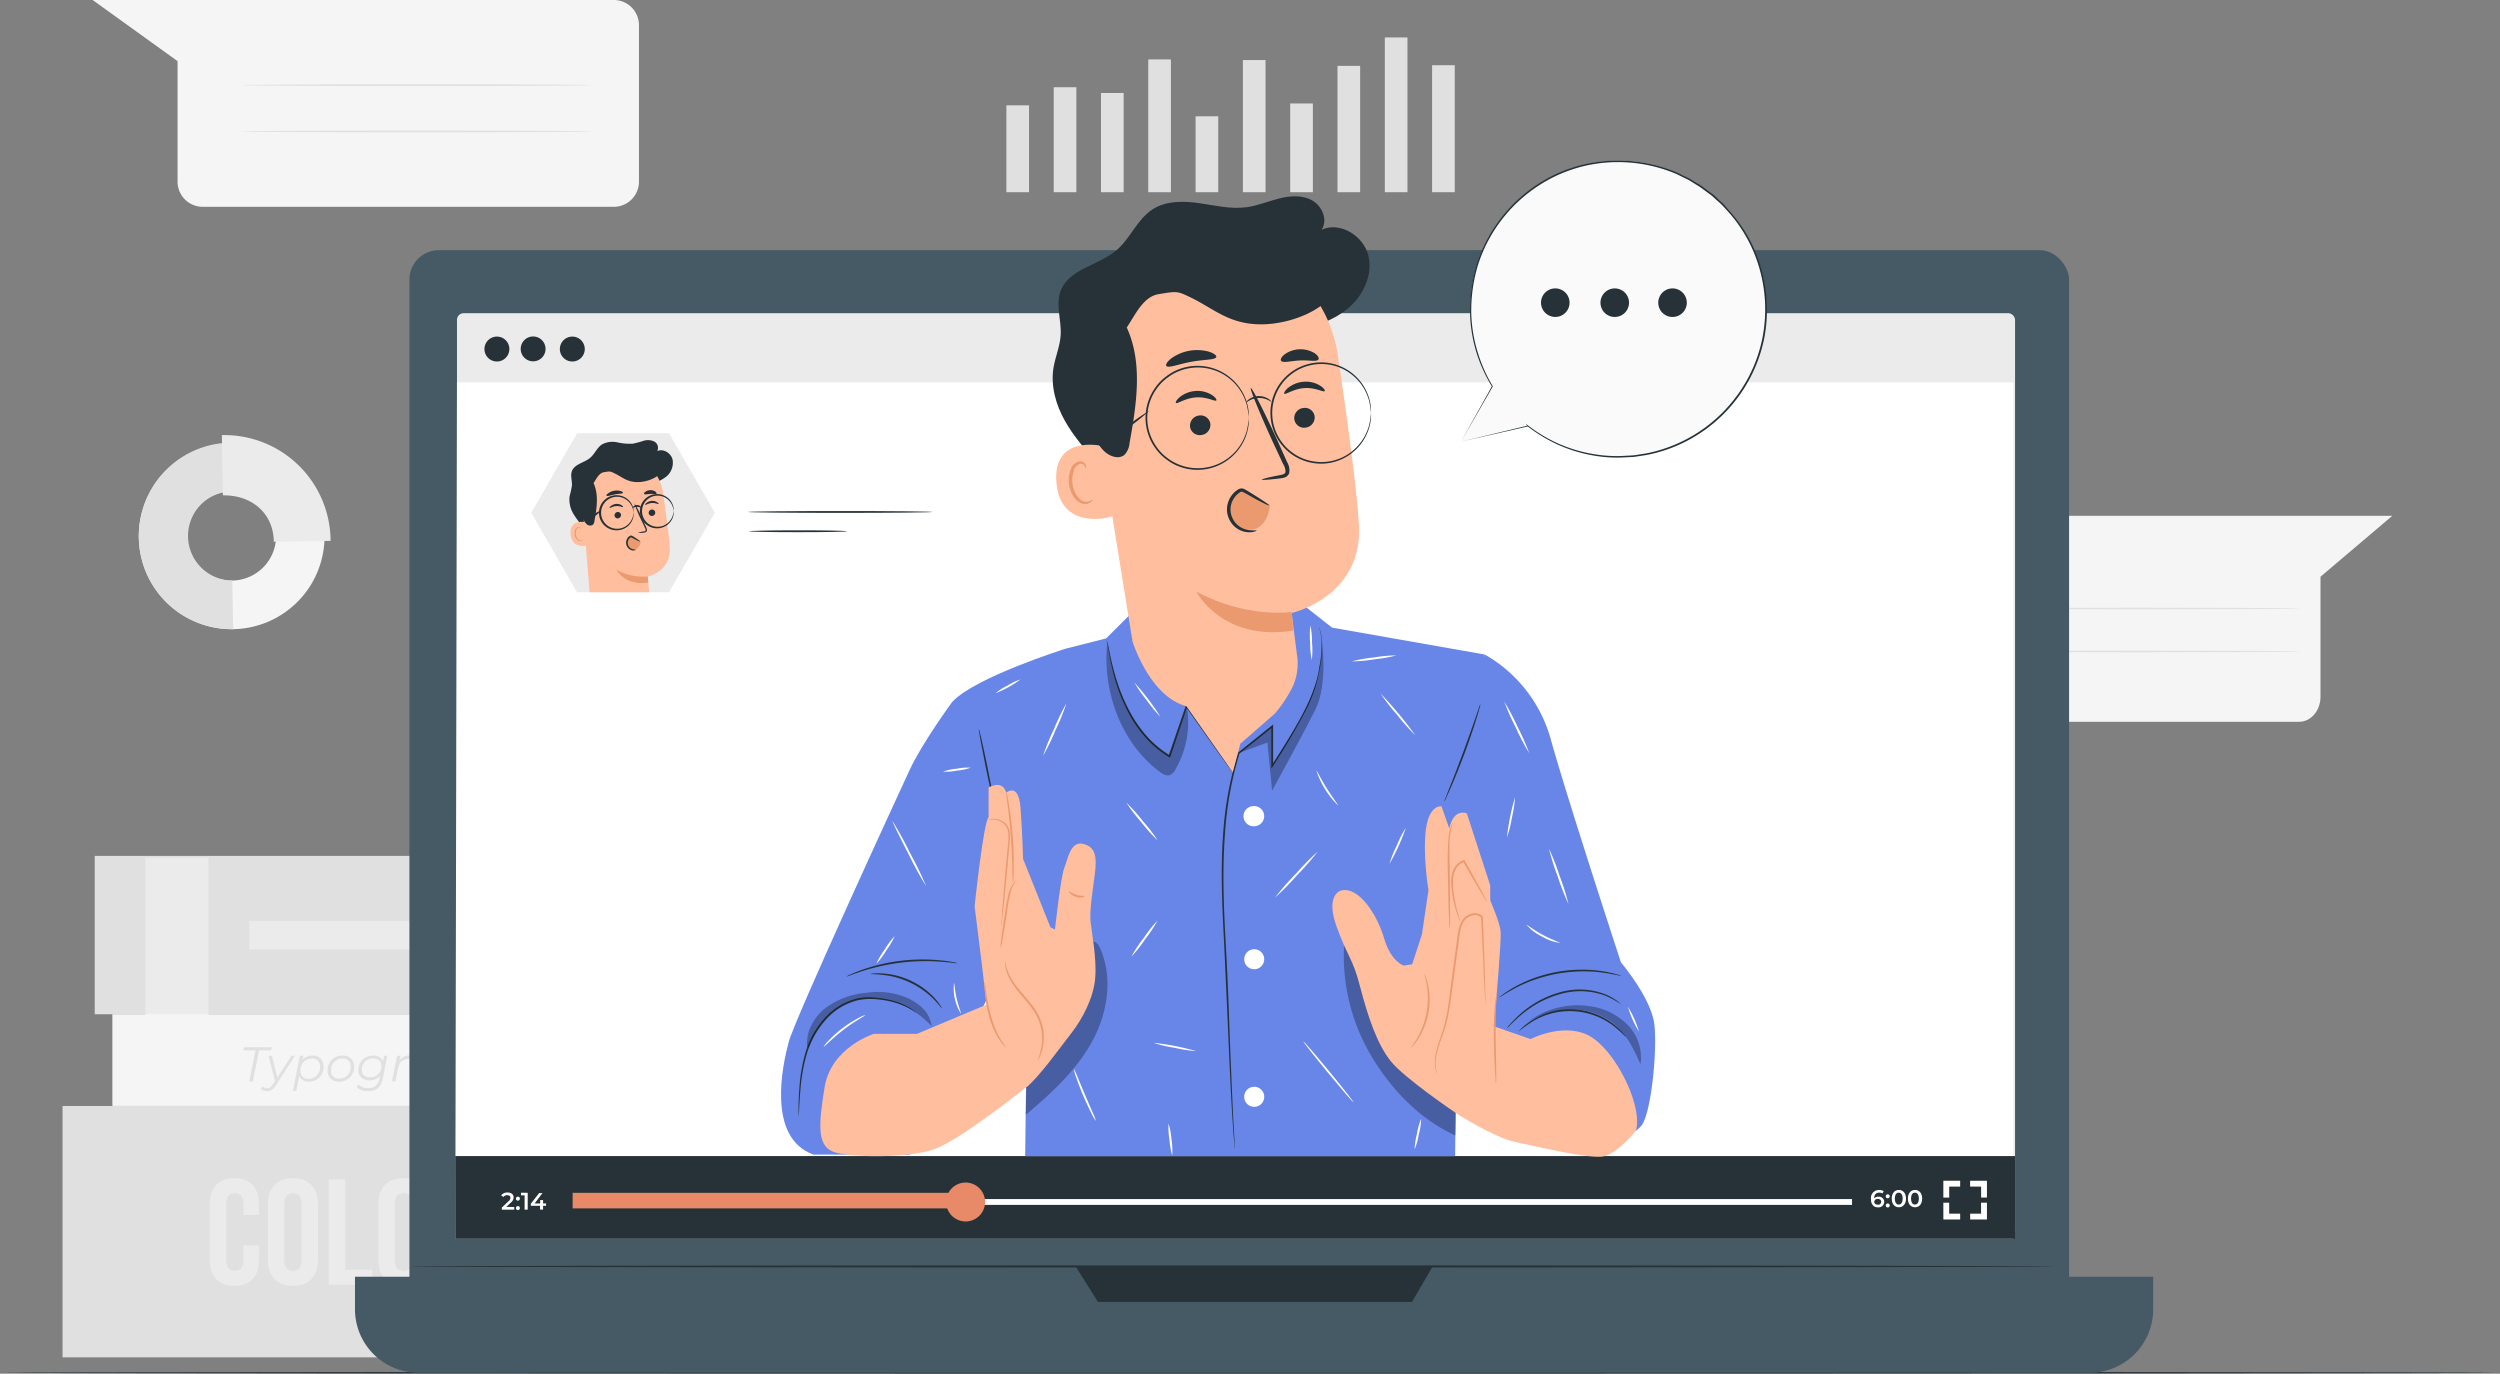
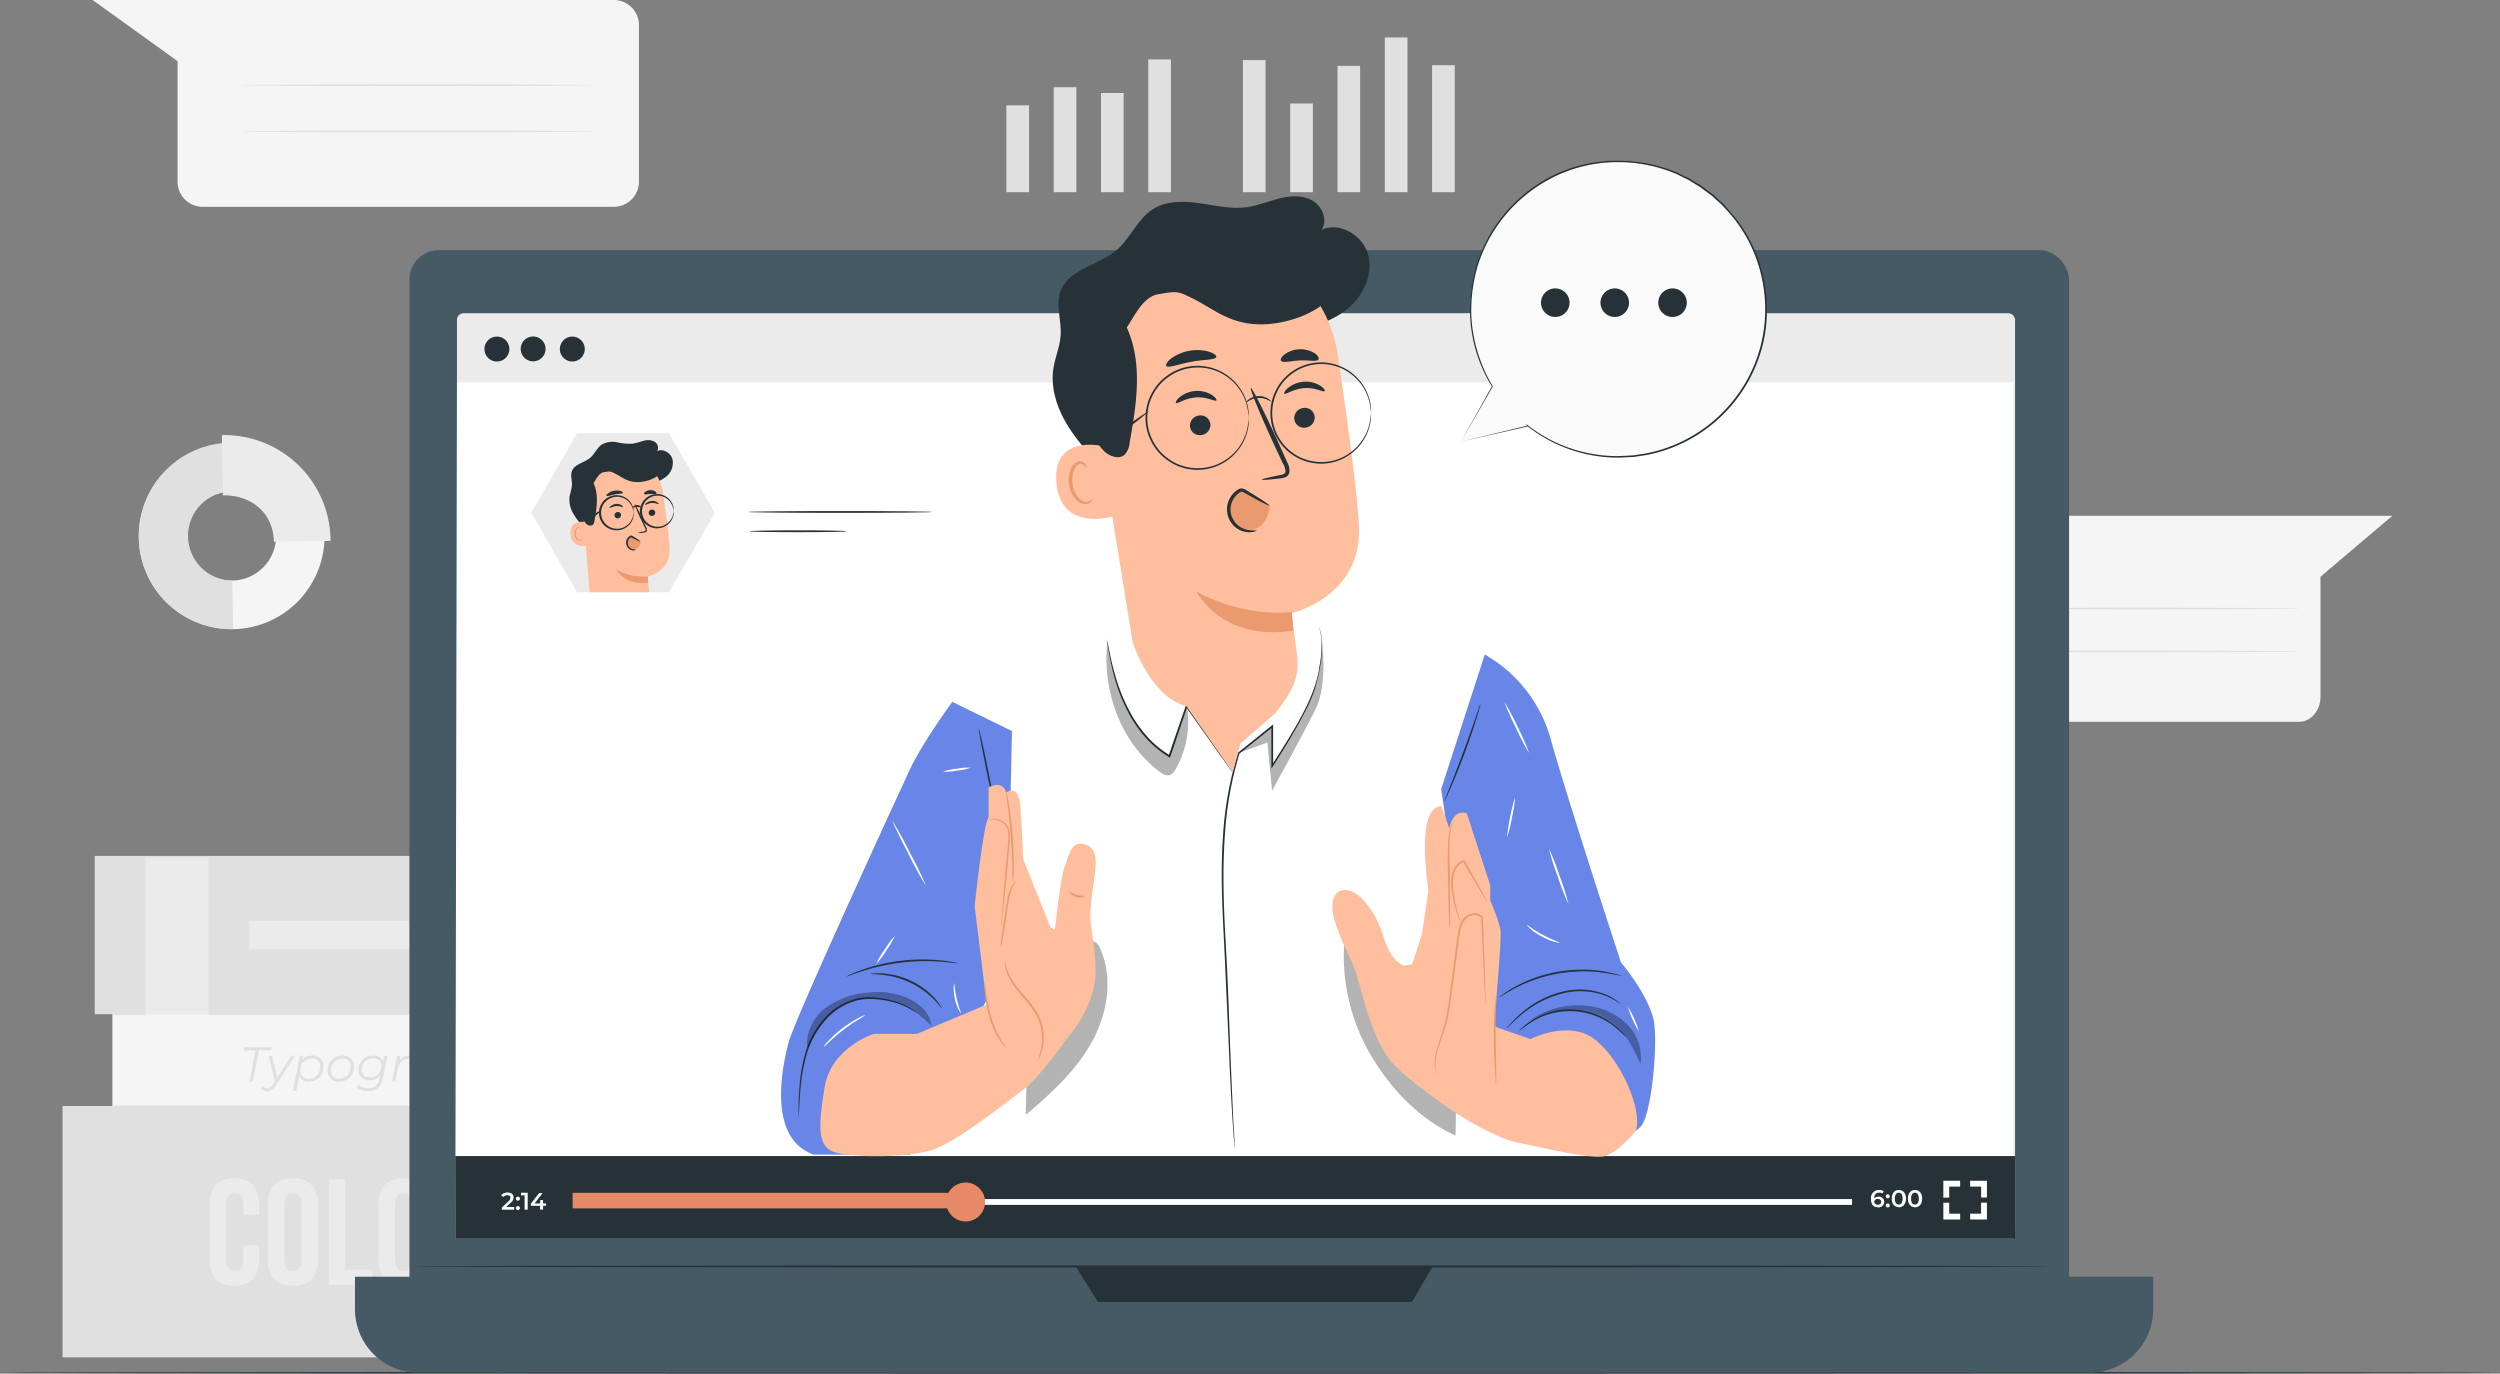
<svg xmlns="http://www.w3.org/2000/svg" width="1237.08" height="679.745" viewBox="0 0 1237.08 679.745">
  <rect x="0" y="0" width="1237.08" height="679.745" fill="#808080" stroke="none" />
  <g id="Webinar-pana" transform="translate(-22.73 -58.357)">
    <g id="freepik--background-complete--inject-183" transform="translate(53.679 58.357)">
      <path id="Path_17419" data-name="Path 17419" d="M589.306,202.63H807.521l-35.545,30.147v59.395c0,6.839-4.717,12.383-10.536,12.383H589.306c-5.819,0-10.536-5.544-10.536-12.383V215.013c0-6.839,4.717-12.383,10.536-12.383Z" transform="translate(345.329 52.602)" fill="#f5f5f5" />
      <path id="Path_17420" data-name="Path 17420" d="M591.59,226.09c0,.235,36.124.42,80.687.42s80.687-.185,80.687-.42-36.124-.42-80.687-.42S591.59,225.855,591.59,226.09Z" transform="translate(354.059 75.023)" fill="#e0e0e0" />
      <path id="Path_17421" data-name="Path 17421" d="M591.59,238.74c0,.235,36.124.42,80.687.42s80.687-.185,80.687-.42-36.124-.42-80.687-.42S591.59,238.522,591.59,238.74Z" transform="translate(354.059 83.637)" fill="#e0e0e0" />
-       <rect id="Rectangle_20279" data-name="Rectangle 20279" width="11.212" height="37.553" transform="translate(560.672 57.557)" fill="#e0e0e0" />
      <rect id="Rectangle_20280" data-name="Rectangle 20280" width="11.212" height="42.983" transform="translate(467.042 52.127)" fill="#e0e0e0" />
      <rect id="Rectangle_20281" data-name="Rectangle 20281" width="11.212" height="51.942" transform="translate(490.458 43.167)" fill="#e0e0e0" />
      <rect id="Rectangle_20282" data-name="Rectangle 20282" width="11.212" height="49.101" transform="translate(513.857 46.008)" fill="#e0e0e0" />
      <rect id="Rectangle_20283" data-name="Rectangle 20283" width="11.212" height="65.709" transform="translate(537.256 29.4)" fill="#e0e0e0" />
      <rect id="Rectangle_20284" data-name="Rectangle 20284" width="11.212" height="65.39" transform="translate(584.071 29.72)" fill="#e0e0e0" />
      <rect id="Rectangle_20285" data-name="Rectangle 20285" width="11.212" height="43.907" transform="translate(607.487 51.203)" fill="#e0e0e0" />
      <rect id="Rectangle_20286" data-name="Rectangle 20286" width="11.212" height="62.515" transform="translate(630.886 32.594)" fill="#e0e0e0" />
      <rect id="Rectangle_20287" data-name="Rectangle 20287" width="11.212" height="76.585" transform="translate(654.302 18.524)" fill="#e0e0e0" />
      <rect id="Rectangle_20288" data-name="Rectangle 20288" width="11.212" height="62.835" transform="translate(677.702 32.275)" fill="#e0e0e0" />
      <path id="Path_17424" data-name="Path 17424" d="M51.481,223.847a45.958,45.958,0,1,1,46.7,45.386A45.958,45.958,0,0,1,51.481,223.847Zm67.928-1.109a22.038,22.038,0,1,0-6.18,15.714A21.97,21.97,0,0,0,119.41,222.738Z" transform="translate(-13.744 42.1)" fill="#f5f5f5" />
      <path id="Path_17425" data-name="Path 17425" d="M51.483,224.006A46.126,46.126,0,0,1,96.7,177.09l.387,24.088a22.088,22.088,0,0,0,.656,44.159l.437,24.055a46.109,46.109,0,0,1-46.7-45.386Z" transform="translate(-13.745 41.941)" fill="#e0e0e0" />
      <path id="Path_17426" data-name="Path 17426" d="M75.93,174.886a52.547,52.547,0,0,1,53.791,52.329l-28.072.437c-.218-14.238-11.061-23.2-25.215-22.962Z" transform="translate(2.908 40.43)" fill="#ebebeb" />
      <rect id="Rectangle_20289" data-name="Rectangle 20289" width="58.431" height="69.458" transform="translate(277.915 428.06)" fill="#f5f5f5" />
      <rect id="Rectangle_20290" data-name="Rectangle 20290" width="264.031" height="78.35" transform="translate(15.919 423.522)" fill="#e0e0e0" />
      <path id="Path_17427" data-name="Path 17427" d="M256.605,305.329H191.35V298.74h65.255a3.362,3.362,0,0,1,3.362,3.362h0a3.362,3.362,0,0,1-3.362,3.228Z" transform="translate(81.506 124.782)" fill="#e0e0e0" />
      <path id="Path_17428" data-name="Path 17428" d="M256.605,348.019H191.35V341.43h65.255a3.362,3.362,0,0,1,3.362,3.362h0a3.362,3.362,0,0,1-3.362,3.228Z" transform="translate(81.506 153.852)" fill="#e0e0e0" />
      <rect id="Rectangle_20291" data-name="Rectangle 20291" width="31.199" height="78.35" transform="translate(227.991 423.522)" fill="#ebebeb" />
      <rect id="Rectangle_20292" data-name="Rectangle 20292" width="31.199" height="78.35" transform="translate(41.016 424.396)" fill="#ebebeb" />
      <path id="Path_17429" data-name="Path 17429" d="M252,308.413c0,.2-12.641.353-28.24.353s-28.24-.151-28.24-.353,12.641-.353,28.24-.353S252,308.228,252,308.413Z" transform="translate(84.345 131.128)" fill="#e0e0e0" />
      <path id="Path_17430" data-name="Path 17430" d="M252,314.613c0,.185-12.641.336-28.24.336s-28.24-.151-28.24-.336,12.641-.353,28.24-.353S252,314.411,252,314.613Z" transform="translate(84.345 135.35)" fill="#e0e0e0" />
      <path id="Path_17431" data-name="Path 17431" d="M252,322.243c0,.185-12.641.336-28.24.336s-28.24-.151-28.24-.336,12.641-.353,28.24-.353S252,322.075,252,322.243Z" transform="translate(84.345 140.546)" fill="#e0e0e0" />
      <path id="Path_17432" data-name="Path 17432" d="M252,329.856c0,.2-12.641.353-28.24.353s-28.24-.151-28.24-.353,12.641-.336,28.24-.336S252,329.671,252,329.856Z" transform="translate(84.345 145.742)" fill="#e0e0e0" />
      <path id="Path_17433" data-name="Path 17433" d="M252,337.486c0,.2-12.641.353-28.24.353s-28.24-.151-28.24-.353,12.641-.336,28.24-.336S252,337.3,252,337.486Z" transform="translate(84.345 150.938)" fill="#e0e0e0" />
      <rect id="Rectangle_20293" data-name="Rectangle 20293" width="118.778" height="14.103" transform="translate(92.437 455.729)" fill="#ebebeb" />
      <rect id="Rectangle_20294" data-name="Rectangle 20294" width="59.322" height="42.327" transform="translate(276.436 503.418)" fill="#fafafa" />
      <rect id="Rectangle_20295" data-name="Rectangle 20295" width="252.449" height="45.386" transform="translate(24.66 501.872)" fill="#f5f5f5" />
      <path id="Path_17434" data-name="Path 17434" d="M192.78,348.426h63.759a1.53,1.53,0,0,0,1.53-1.53h0a1.547,1.547,0,0,0-1.53-1.546H192.78Z" transform="translate(82.48 156.522)" fill="#f5f5f5" />
      <path id="Path_17435" data-name="Path 17435" d="M192.78,370.53h64.583a.706.706,0,0,1,.706.706v1.681a.706.706,0,0,1-.706.706H192.78V370.53Z" transform="translate(82.48 173.669)" fill="#f5f5f5" />
      <path id="Path_17436" data-name="Path 17436" d="M252.536,351.193c0,.185-13.145.353-29.333.353s-29.333-.168-29.333-.353S207,350.84,223.2,350.84,252.536,351.008,252.536,351.193Z" transform="translate(83.222 160.26)" fill="#e0e0e0" />
      <path id="Path_17437" data-name="Path 17437" d="M252.536,355.946c0,.2-13.145.353-29.333.353s-29.333-.151-29.333-.353S207,355.61,223.2,355.61,252.536,355.761,252.536,355.946Z" transform="translate(83.222 163.509)" fill="#e0e0e0" />
      <path id="Path_17438" data-name="Path 17438" d="M252.536,360.723c0,.185-13.145.336-29.333.336s-29.333-.151-29.333-.336S207,360.37,223.2,360.37,252.536,360.521,252.536,360.723Z" transform="translate(83.222 166.75)" fill="#e0e0e0" />
      <path id="Path_17439" data-name="Path 17439" d="M252.536,365.483c0,.185-13.145.336-29.333.336s-29.333-.151-29.333-.336S207,365.13,223.2,365.13,252.536,365.281,252.536,365.483Z" transform="translate(83.222 169.992)" fill="#e0e0e0" />
      <rect id="Rectangle_20296" data-name="Rectangle 20296" width="60.549" height="114.727" transform="translate(284.202 551.309)" fill="#ebebeb" />
      <rect id="Rectangle_20297" data-name="Rectangle 20297" width="284.202" height="124.392" transform="translate(0 547.275)" fill="#e0e0e0" />
      <path id="Path_17440" data-name="Path 17440" d="M266.535,449.619H193.48V441.55h73.055a4.051,4.051,0,0,1,4.034,4.034h0A4.034,4.034,0,0,1,266.535,449.619Z" transform="translate(82.956 222.032)" fill="#e0e0e0" />
      <path id="Path_17441" data-name="Path 17441" d="M193.48,372.36h75.24a1.849,1.849,0,0,1,1.849,1.849v4.37a1.849,1.849,0,0,1-1.849,1.849H193.48V372.36Z" transform="translate(82.956 174.915)" fill="#e0e0e0" />
      <path id="Path_17442" data-name="Path 17442" d="M258.635,384.036c0,.2-13.549.353-30.258.353s-30.258-.151-30.258-.353,13.549-.336,30.258-.336S258.635,383.851,258.635,384.036Z" transform="translate(86.116 182.637)" fill="#e0e0e0" />
      <path id="Path_17443" data-name="Path 17443" d="M258.635,392.8c0,.185-13.549.336-30.258.336s-30.258-.151-30.258-.336,13.549-.353,30.258-.353S258.635,392.6,258.635,392.8Z" transform="translate(86.116 188.596)" fill="#e0e0e0" />
      <path id="Path_17444" data-name="Path 17444" d="M258.635,401.553c0,.185-13.549.353-30.258.353s-30.258-.168-30.258-.353,13.549-.353,30.258-.353S258.635,401.368,258.635,401.553Z" transform="translate(86.116 194.554)" fill="#e0e0e0" />
      <path id="Path_17445" data-name="Path 17445" d="M258.635,410.3c0,.2-13.549.353-30.258.353s-30.258-.151-30.258-.353,13.549-.336,30.258-.336S258.635,410.111,258.635,410.3Z" transform="translate(86.116 200.52)" fill="#e0e0e0" />
      <path id="Path_17446" data-name="Path 17446" d="M258.635,419.063c0,.185-13.549.336-30.258.336s-30.258-.151-30.258-.336,13.549-.353,30.258-.353S258.635,418.861,258.635,419.063Z" transform="translate(86.116 206.478)" fill="#e0e0e0" />
      <path id="Path_17447" data-name="Path 17447" d="M258.635,427.813c0,.185-13.549.353-30.258.353s-30.258-.168-30.258-.353,13.549-.353,30.258-.353S258.635,427.628,258.635,427.813Z" transform="translate(86.116 212.437)" fill="#e0e0e0" />
      <path id="Path_17448" data-name="Path 17448" d="M258.635,436.556c0,.2-13.549.353-30.258.353s-30.258-.151-30.258-.353,13.549-.336,30.258-.336S258.635,436.371,258.635,436.556Z" transform="translate(86.116 218.402)" fill="#e0e0e0" />
      <path id="Path_17449" data-name="Path 17449" d="M96.768,426.876V433.8c0,8.4-4.169,13.095-12.2,13.095s-12.2-4.757-12.2-13.095v-27.08c0-8.4,4.169-13.112,12.2-13.112s12.2,4.774,12.2,13.112v5.043H89.035V406.2c0-3.732-1.681-5.144-4.236-5.144s-4.253,1.412-4.253,5.144v28.123c0,3.732,1.681,5.043,4.253,5.043s4.236-1.328,4.236-5.043v-7.447Z" transform="translate(0.477 189.386)" fill="#ebebeb" />
      <path id="Path_17450" data-name="Path 17450" d="M89.45,406.722c0-8.4,4.387-13.112,12.422-13.112s12.422,4.774,12.422,13.112V433.8c0,8.4-4.387,13.095-12.422,13.095S89.45,442.14,89.45,433.8Zm8.186,27.6c0,3.732,1.681,5.144,4.236,5.144s4.236-1.412,4.236-5.144V406.2c0-3.732-1.681-5.144-4.236-5.144s-4.236,1.412-4.236,5.144Z" transform="translate(12.114 189.386)" fill="#ebebeb" />
      <path id="Path_17451" data-name="Path 17451" d="M107.37,394h8.186v44.647H129v7.464H107.37Z" transform="translate(24.318 189.651)" fill="#ebebeb" />
      <path id="Path_17452" data-name="Path 17452" d="M122,406.722c0-8.4,4.387-13.112,12.422-13.112s12.439,4.774,12.439,13.112V433.8c0,8.4-4.387,13.095-12.439,13.095S122,442.14,122,433.8Zm8.186,27.6c0,3.732,1.681,5.144,4.236,5.144s4.253-1.412,4.253-5.144V406.2c0-3.732-1.681-5.144-4.253-5.144s-4.236,1.412-4.236,5.144Z" transform="translate(34.28 189.386)" fill="#ebebeb" />
      <path id="Path_17453" data-name="Path 17453" d="M147.876,394v40.192c0,3.715,1.681,5.043,4.236,5.043s4.236-1.345,4.236-5.043V394H164.1v39.671c0,8.321-4.169,13.095-12.2,13.095s-12.2-4.774-12.2-13.095V394Z" transform="translate(46.327 189.651)" fill="#ebebeb" />
      <path id="Path_17454" data-name="Path 17454" d="M174.649,446.11a15.784,15.784,0,0,1-.756-6.4v-8.186c0-4.841-1.681-6.623-5.346-6.623h-2.841V446.11H157.52V394h12.355c8.4,0,12.137,3.95,12.137,11.985v4.085c0,5.362-1.681,8.859-5.362,10.573,4.1,1.681,5.43,5.648,5.43,11.078v8.052a15.246,15.246,0,0,0,.908,6.32Zm-8.943-44.647V417.45h3.211c3.043,0,4.908-1.328,4.908-5.5v-5.144c0-3.715-1.261-5.346-4.169-5.346Z" transform="translate(58.468 189.651)" fill="#ebebeb" />
      <path id="Path_17455" data-name="Path 17455" d="M88.247,356.626H82.28l.319-1.547H96.3l-.336,1.547H90.012l-3.076,15.364H85.171Z" transform="translate(7.232 163.148)" fill="#e0e0e0" />
      <path id="Path_17456" data-name="Path 17456" d="M104.3,357.577l-9.279,14.356c-1.58,2.421-2.757,3.177-4.589,3.177a4.118,4.118,0,0,1-3.026-1.126l.908-1.261a3.042,3.042,0,0,0,2.252.924c1.093,0,1.933-.521,2.925-2.067l.891-1.345-3.16-12.641h1.681l2.69,10.792,6.942-10.825Z" transform="translate(10.725 164.837)" fill="#e0e0e0" />
      <path id="Path_17457" data-name="Path 17457" d="M112,362.875a7.161,7.161,0,0,1-7.195,7.565,4.774,4.774,0,0,1-4.841-2.774l-1.446,7.346H96.84l3.463-17.4h1.681l-.4,2.034a6.421,6.421,0,0,1,5.043-2.135A5.127,5.127,0,0,1,112,362.875Zm-1.681.1a3.732,3.732,0,0,0-4.186-3.967,5.547,5.547,0,0,0-5.53,6.051,3.7,3.7,0,0,0,4.186,3.95,5.547,5.547,0,0,0,5.48-6.035Z" transform="translate(17.147 164.8)" fill="#e0e0e0" />
      <path id="Path_17458" data-name="Path 17458" d="M107.053,365.058a7.211,7.211,0,0,1,7.346-7.548c3.53,0,5.783,2.084,5.783,5.362a7.228,7.228,0,0,1-7.346,7.564,5.228,5.228,0,0,1-5.783-5.379Zm11.414-2.084a3.732,3.732,0,0,0-4.186-3.967,5.6,5.6,0,0,0-5.514,5.967,3.715,3.715,0,0,0,4.186,3.95,5.564,5.564,0,0,0,5.514-5.951Z" transform="translate(24.096 164.802)" fill="#e0e0e0" />
      <path id="Path_17459" data-name="Path 17459" d="M130.823,357.6,128.6,368.762c-.891,4.505-3.261,6.354-7.4,6.354a8.1,8.1,0,0,1-5.648-1.9l1.009-1.311a6.724,6.724,0,0,0,4.774,1.681,5.043,5.043,0,0,0,5.5-4.555l.3-1.4A6.556,6.556,0,0,1,122.1,369.8c-3.362,0-5.614-1.95-5.614-5.043a7.026,7.026,0,0,1,7.245-7.211,4.874,4.874,0,0,1,4.959,2.908l.538-2.807Zm-2.891,5.043c0-2.32-1.563-3.7-4.2-3.7a5.4,5.4,0,0,0-5.53,5.614c0,2.32,1.547,3.7,4.2,3.7a5.4,5.4,0,0,0,5.53-5.564Z" transform="translate(29.895 164.813)" fill="#e0e0e0" />
      <path id="Path_17460" data-name="Path 17460" d="M134.919,357.518,134.6,359.2h-.471c-2.706,0-4.522,1.546-5.161,4.707l-1.278,6.455H126.01l2.521-12.708h1.681l-.521,2.37A5.766,5.766,0,0,1,134.919,357.518Z" transform="translate(37.011 164.795)" fill="#e0e0e0" />
      <path id="Path_17461" data-name="Path 17461" d="M145.8,357.622l-2.538,12.708H141.58l.4-2a6.471,6.471,0,0,1-4.942,2.118,5.127,5.127,0,0,1-5.547-5.379,7.161,7.161,0,0,1,7.178-7.548,4.774,4.774,0,0,1,4.841,2.757l.538-2.656Zm-2.858,5.362a3.732,3.732,0,0,0-4.186-3.967,5.581,5.581,0,0,0-5.5,5.968,3.7,3.7,0,0,0,4.135,3.95,5.564,5.564,0,0,0,5.514-5.951Z" transform="translate(40.738 164.792)" fill="#e0e0e0" />
      <path id="Path_17462" data-name="Path 17462" d="M155.932,362.877a7.161,7.161,0,0,1-7.195,7.564,4.774,4.774,0,0,1-4.841-2.774l-1.446,7.346H140.77l3.446-17.4H145.9l-.4,2.034a6.387,6.387,0,0,1,4.942-2.135,5.144,5.144,0,0,1,5.5,5.362Zm-1.681.1a3.732,3.732,0,0,0-4.186-3.967,5.547,5.547,0,0,0-5.547,6.052,3.7,3.7,0,0,0,4.169,3.95,5.547,5.547,0,0,0,5.514-6.035Z" transform="translate(47.062 164.797)" fill="#e0e0e0" />
      <path id="Path_17463" data-name="Path 17463" d="M164.306,363.752a7.348,7.348,0,0,1-.134,1.446l-1.446,7.228h-1.681l1.462-7.245a7.535,7.535,0,0,0,.118-1.16c0-1.815-1.093-2.858-3.362-2.858a4.942,4.942,0,0,0-5.161,4.455l-1.362,6.808H151.06l3.58-17.936h1.681l-1.429,7.127a6.253,6.253,0,0,1,4.858-2C162.726,359.567,164.306,361.113,164.306,363.752Z" transform="translate(54.069 162.746)" fill="#e0e0e0" />
      <path id="Path_17464" data-name="Path 17464" d="M175.33,357.57l-9.245,14.356c-1.58,2.421-2.757,3.16-4.589,3.16a4.118,4.118,0,0,1-3.026-1.126l.925-1.261a2.976,2.976,0,0,0,2.236.924c1.093,0,1.933-.521,2.925-2.068l.908-1.345-3.177-12.641h1.681l2.622,10.826,6.942-10.826Z" transform="translate(59.115 164.843)" fill="#e0e0e0" />
      <path id="Path_17465" data-name="Path 17465" d="M295.735,46.79H37.89L79.914,77.048v59.624A12.439,12.439,0,0,0,92.37,149.128h203.4a12.456,12.456,0,0,0,12.456-12.456V59.246a12.456,12.456,0,0,0-12.49-12.456Z" transform="translate(-22.997 -46.79)" fill="#f5f5f5" />
      <path id="Path_17466" data-name="Path 17466" d="M255.245,72.044c0,.252-38.881.454-86.839.454s-86.856-.219-86.856-.454,38.881-.454,86.856-.454S255.245,71.792,255.245,72.044Z" transform="translate(6.735 -29.902)" fill="#e0e0e0" />
      <path id="Path_17467" data-name="Path 17467" d="M255.245,85.664c0,.252-38.881.454-86.839.454s-86.856-.2-86.856-.454,38.881-.454,86.856-.454S255.245,85.412,255.245,85.664Z" transform="translate(6.735 -20.627)" fill="#e0e0e0" />
    </g>
    <g id="freepik--Table--inject-183" transform="translate(22.73 737.184)">
      <path id="Path_17468" data-name="Path 17468" d="M1259.811,446.549c0,.265-276.963.459-618.5.459s-618.576-.194-618.576-.459,276.892-.459,618.576-.459S1259.811,446.3,1259.811,446.549Z" transform="translate(-22.73 -446.09)" fill="#263238" />
    </g>
    <g id="freepik--Device--inject-183" transform="translate(198.384 182.127)">
      <rect id="Rectangle_20301" data-name="Rectangle 20301" width="821.247" height="543.084" rx="14.57" transform="translate(26.948 0)" fill="#455a64" />
      <path id="Path_17522" data-name="Path 17522" d="M122.271,419.44h889.747v16.087a31.433,31.433,0,0,1-31.433,31.433H153.633A31.433,31.433,0,0,1,122.2,435.527V419.44Z" transform="translate(-122.2 88.555)" fill="#455a64" />
      <path id="Path_17523" data-name="Path 17523" d="M324.15,416.56l11.037,17.571H490.55l10.242-17.571Z" transform="translate(32.473 86.35)" fill="#263238" />
      <path id="Path_17524" data-name="Path 17524" d="M951.644,416.79c0,.3-182.276.53-407.057.53s-407.127-.23-407.127-.53,182.24-.53,407.127-.53S951.644,416.49,951.644,416.79Z" transform="translate(-110.512 86.12)" fill="#263238" />
      <rect id="Rectangle_20302" data-name="Rectangle 20302" width="770.99" height="457.332" rx="3.27" transform="translate(50.469 31.221)" fill="#ebebeb" />
      <path id="Path_17525" data-name="Path 17525" d="M921.3,592.625H150.31l.83-423.815H921.3Z" transform="translate(-100.671 -103.401)" fill="#fff" />
      <path id="Path_17526" data-name="Path 17526" d="M191.936,162.11a6.163,6.163,0,1,1-6.163-6.11,6.163,6.163,0,0,1,6.163,6.11Z" transform="translate(-78.23 -113.212)" fill="#263238" />
      <path id="Path_17527" data-name="Path 17527" d="M170.806,162.11A6.163,6.163,0,1,1,164.7,156a6.163,6.163,0,0,1,6.11,6.11Z" transform="translate(-94.413 -113.212)" fill="#263238" />
      <path id="Path_17528" data-name="Path 17528" d="M180.946,162.133a6.145,6.145,0,1,1-1.8-4.363,6.163,6.163,0,0,1,1.8,4.363Z" transform="translate(-86.647 -113.235)" fill="#263238" />
      <rect id="Rectangle_20303" data-name="Rectangle 20303" width="771.82" height="40.933" transform="translate(49.639 448.29)" fill="#263238" />
      <path id="Path_17529" data-name="Path 17529" d="M169.641,403.012v1.307H163.5v-1.024l3.3-3.143a2.3,2.3,0,0,0,.954-1.766c0-.759-.53-1.2-1.554-1.2a2.332,2.332,0,0,0-1.943.865l-1.095-.83a3.885,3.885,0,0,1,3.179-1.378c1.766,0,2.984.9,2.984,2.384a3.32,3.32,0,0,1-1.4,2.631l-2.225,2.119Z" transform="translate(-90.829 70.478)" fill="#fff" />
      <path id="Path_17530" data-name="Path 17530" d="M167.3,397.989a.989.989,0,1,1,.971.989.954.954,0,0,1-.971-.989Zm0,4.538a.989.989,0,1,1,.448.965A.989.989,0,0,1,167.3,402.527Z" transform="translate(-87.662 71.369)" fill="#fff" />
      <path id="Path_17531" data-name="Path 17531" d="M172.032,395.935v8.335H170.5v-7.064H168.73V395.9Z" transform="translate(-86.563 70.526)" fill="#fff" />
      <path id="Path_17532" data-name="Path 17532" d="M179.028,402.3h-1.483v1.89h-1.5V402.3H171.47V401.3l4.115-5.3h1.66l-3.885,5.139H176.1v-1.678h1.448v1.678h1.483Z" transform="translate(-84.464 70.603)" fill="#fff" />
      <rect id="Rectangle_20304" data-name="Rectangle 20304" width="632.615" height="2.878" transform="translate(108.179 469.569)" fill="#fff" />
      <path id="Path_17651" data-name="Path 17651" d="M0,0H197.692V7.7H0Z" transform="translate(107.702 466.479)" fill="#e88a67" />
      <path id="Path_17533" data-name="Path 17533" d="M307.108,402.674a9.624,9.624,0,1,1-9.624-9.624A9.624,9.624,0,0,1,307.108,402.674Z" transform="translate(4.678 68.343)" fill="#e88a67" />
      <path id="Path_17534" data-name="Path 17534" d="M553.582,400.987a2.772,2.772,0,0,1-3.037,2.737c-2.278,0-3.532-1.466-3.532-4.15a3.956,3.956,0,0,1,4.1-4.432,4.239,4.239,0,0,1,2.19.547l-.583,1.165a2.757,2.757,0,0,0-1.572-.406c-1.572,0-2.561.971-2.561,2.861h0a2.825,2.825,0,0,1,2.225-.865,2.6,2.6,0,0,1,2.773,2.543Zm-1.5,0c0-.865-.654-1.413-1.66-1.413a1.519,1.519,0,0,0-1.766,1.43c0,.777.618,1.4,1.766,1.4a1.431,1.431,0,0,0,1.66-1.342Z" transform="translate(203.14 69.942)" fill="#fff" />
      <path id="Path_17535" data-name="Path 17535" d="M551.154,397.316a.989.989,0,1,1,.448.965A.989.989,0,0,1,551.154,397.316Zm0,4.538a.989.989,0,1,1,.448.966.989.989,0,0,1-.448-.966Z" transform="translate(206.327 70.752)" fill="#fff" />
      <path id="Path_17536" data-name="Path 17536" d="M552.82,399.411c0-2.737,1.5-4.291,3.532-4.291s3.532,1.554,3.532,4.291-1.5,4.291-3.532,4.291S552.82,402.148,552.82,399.411Zm5.4,0c0-2.013-.777-2.931-1.925-2.931s-1.925.918-1.925,2.931.795,2.949,1.925,2.949S558.224,401.424,558.224,399.411Z" transform="translate(207.61 69.929)" fill="#fff" />
      <path id="Path_17537" data-name="Path 17537" d="M557.35,399.411c0-2.737,1.5-4.291,3.532-4.291s3.532,1.554,3.532,4.291-1.5,4.291-3.532,4.291S557.35,402.148,557.35,399.411Zm5.421,0c0-2.013-.795-2.931-1.943-2.931s-1.907.918-1.907,2.931.777,2.949,1.907,2.949S562.771,401.424,562.771,399.411Z" transform="translate(211.08 69.929)" fill="#fff" />
      <path id="Path_17538" data-name="Path 17538" d="M570.186,400.867h-2.9V392.55h8.318v2.878h-5.421Z" transform="translate(218.693 67.96)" fill="#fff" />
      <path id="Path_17539" data-name="Path 17539" d="M575.607,407H567.29v-8.3h2.878v5.421h5.439Z" transform="translate(218.693 72.671)" fill="#fff" />
      <path id="Path_17540" data-name="Path 17540" d="M583.1,407.007h-8.3v-2.878h5.4V398.69h2.9Z" transform="translate(224.444 72.663)" fill="#fff" />
      <path id="Path_17541" data-name="Path 17541" d="M583.107,400.85h-2.879v-5.421H574.79V392.55h8.318Z" transform="translate(224.437 67.96)" fill="#fff" />
      <path id="Path_17542" data-name="Path 17542" d="M239.754,183.08H194.3L171.59,222.442,194.3,261.786h45.454l22.709-39.344Z" transform="translate(-84.372 -92.472)" fill="#ebebeb" />
      <path id="Path_17543" data-name="Path 17543" d="M189.816,228.662a40.121,40.121,0,0,1-5.545-7.17,13.721,13.721,0,0,1-1.89-8.724,48.445,48.445,0,0,0,1.148-5.174c.177-2.437-.848-4.98,0-7.258,1.342-3.532,6.128-4.115,9.041-6.569,2.26-1.925,3.373-5.033,5.863-6.64a11.036,11.036,0,0,1,7.54-1.024,27.813,27.813,0,0,0,7.717.671,52,52,0,0,0,5.3-1.43,7.258,7.258,0,0,1,5.3.371,3.532,3.532,0,0,1,1.448,4.715c2.984-1.377,6.763.954,7.576,4.115a8.829,8.829,0,0,1-3.338,8.706,19.426,19.426,0,0,1-9.006,3.673c-9.13,1.766-19.019.759-26.877-4.185" transform="translate(-76.18 -90.993)" fill="#263238" />
      <path id="Path_17544" data-name="Path 17544" d="M229.3,235.27c-.3-5.633-1.872-17.182-3.426-27.619a21.791,21.791,0,0,0-22.957-18.542h-1.13c-12.079,1.519-17.535,12.626-15.681,24.723l3.532,43.353h29.49s-.706-7.611-.706-7.682S229.933,246.925,229.3,235.27Z" transform="translate(-73.528 -87.889)" fill="#ffbe9d" />
      <path id="Path_17545" data-name="Path 17545" d="M210.957,224.642a27.318,27.318,0,0,1-15.487-3.3s4.167,8.141,15.716,6.322Z" transform="translate(-66.083 -63.169)" fill="#eb996e" />
      <path id="Path_17546" data-name="Path 17546" d="M207.751,205.853a1.642,1.642,0,0,1-1.483,1.766,1.572,1.572,0,0,1-1.766-1.377,1.66,1.66,0,0,1,1.483-1.766,1.572,1.572,0,0,1,1.766,1.377Z" transform="translate(-59.169 -76.095)" fill="#263238" />
      <path id="Path_17547" data-name="Path 17547" d="M210.154,203.581c-.194.23-1.519-.618-3.32-.494s-3.037,1.113-3.249.9,0-.494.636-.954a4.627,4.627,0,0,1,2.578-.989,4.344,4.344,0,0,1,2.649.671C210.03,203.1,210.242,203.475,210.154,203.581Z" transform="translate(-59.929 -77.955)" fill="#263238" />
      <path id="Path_17548" data-name="Path 17548" d="M198.169,206.549a1.766,1.766,0,0,1-1.483,1.766,1.607,1.607,0,0,1-1.766-1.4,1.766,1.766,0,0,1,1.483-1.766,1.607,1.607,0,0,1,1.766,1.4Z" transform="translate(-66.504 -75.573)" fill="#263238" />
      <path id="Path_17549" data-name="Path 17549" d="M200.194,204.45c-.194.23-1.519-.618-3.32-.494s-3.037,1.095-3.249.9,0-.494.636-.954a4.591,4.591,0,0,1,5.3-.336C200.07,203.955,200.282,204.344,200.194,204.45Z" transform="translate(-67.557 -77.305)" fill="#263238" />
      <path id="Path_17550" data-name="Path 17550" d="M202.279,217.411a11.7,11.7,0,0,1,2.878-.724c.459,0,.883-.194.936-.512a2.331,2.331,0,0,0-.388-1.324l-1.589-3.39a61.192,61.192,0,0,1-3.655-8.829,59.492,59.492,0,0,1,4.362,8.6c.53,1.183,1.042,2.331,1.536,3.408a2.807,2.807,0,0,1,.353,1.766,1.2,1.2,0,0,1-.706.724,3.529,3.529,0,0,1-.777.159A11.586,11.586,0,0,1,202.279,217.411Z" transform="translate(-62.261 -77.499)" fill="#263238" />
      <path id="Path_17551" data-name="Path 17551" d="M200.853,200.261c-.141.494-1.943.389-4.026.795s-3.744,1.077-4.062.653.141-.671.795-1.2a6.835,6.835,0,0,1,2.949-1.254,6.622,6.622,0,0,1,3.2.159C200.5,199.678,200.923,200.031,200.853,200.261Z" transform="translate(-68.234 -80.18)" fill="#263238" />
      <path id="Path_17552" data-name="Path 17552" d="M209.39,200.745c-.3.424-1.554.088-3.037.159s-2.719.459-3.037,0,0-.618.547-1.042a4.15,4.15,0,0,1,2.419-.83,4.291,4.291,0,0,1,2.472.653C209.3,200.127,209.513,200.533,209.39,200.745Z" transform="translate(-60.171 -80.258)" fill="#263238" />
      <path id="Path_17553" data-name="Path 17553" d="M190.026,208.073c-.212,0-8.176-1.766-7.381,6.128s9.412,5.3,9.395,5.121S190.026,208.073,190.026,208.073Z" transform="translate(-75.949 -73.459)" fill="#ffbe9d" />
      <path id="Path_17554" data-name="Path 17554" d="M187.636,215.522a2.493,2.493,0,0,1-.336.23,1.4,1.4,0,0,1-1.042.124,3.426,3.426,0,0,1-1.89-2.914,4.414,4.414,0,0,1,.194-2.013,1.589,1.589,0,0,1,.936-1.183.724.724,0,0,1,.848.3c.141.212.106.389.141.389s.159-.141,0-.477a.9.9,0,0,0-.353-.459,1.007,1.007,0,0,0-.795-.124,2,2,0,0,0-1.324,1.377,4.732,4.732,0,0,0-.247,2.26,3.532,3.532,0,0,0,2.349,3.232,1.519,1.519,0,0,0,1.254-.336C187.742,215.787,187.742,215.522,187.636,215.522Z" transform="translate(-75.077 -72.343)" fill="#eb996e" />
      <path id="Path_17555" data-name="Path 17555" d="M225.868,197.625c-.547,3.161-6.975,6.075-12.361,5.916-4.909-.141-7.346-2.578-10.9-4.309-2.26-1.095-2.26-1.095-5.3-.6-2.472.406-3.761,3.32-5.139,5.421,2.649,5.774,1.572,12.485.441,18.736a3.108,3.108,0,0,1-.795,1.889,2.543,2.543,0,0,1-3.232-.477,9.924,9.924,0,0,1-2.508-5.05,33,33,0,0,1-.777-12.944,22.3,22.3,0,0,1,5.3-11.673,21.191,21.191,0,0,1,14.463-6.587,26.047,26.047,0,0,1,15.416,4.362,15.522,15.522,0,0,1,5.3,5.3" transform="translate(-74.107 -88.757)" fill="#263238" />
      <path id="Path_17556" data-name="Path 17556" d="M204.923,214.217l-4.062-1.89a1.36,1.36,0,0,0-.742-.177,1.113,1.113,0,0,0-.689.477,3.744,3.744,0,0,0-.459,4.132,3.161,3.161,0,0,0,3.814,1.4,4.327,4.327,0,0,0,2.243-3.814Z" transform="translate(-63.722 -70.208)" fill="#eb996e" />
      <path id="Path_17557" data-name="Path 17557" d="M203.171,218.757a2.757,2.757,0,0,1-2.384.212,3.779,3.779,0,0,1-2.1-1.766,3.867,3.867,0,0,1-.265-3.32,3.871,3.871,0,0,1,1.678-2,1.13,1.13,0,0,1,1.06,0c.936.512,1.554.954,2.172,1.342,1.183.795,1.89,1.342,1.766,1.448s-.883-.23-2.154-.883l-2.172-1.13h-.318a3.338,3.338,0,0,0-.494.406,3.072,3.072,0,0,0-.742,1.165,3.179,3.179,0,0,0,.141,2.578,3.3,3.3,0,0,0,1.589,1.5A9.707,9.707,0,0,0,203.171,218.757Z" transform="translate(-64.018 -70.51)" fill="#263238" />
      <path id="Path_17558" data-name="Path 17558" d="M207.718,209.126a6.9,6.9,0,0,0-.424-1.978,8.3,8.3,0,0,0-3.055-4.362,7.911,7.911,0,1,0,0,12.7,8.3,8.3,0,0,0,3.055-4.362c.353-1.254.336-2,.424-2s0,.194,0,.547a6.2,6.2,0,0,1-.159,1.536A8.194,8.194,0,0,1,204.574,216a8.688,8.688,0,1,1,0-13.721,8.194,8.194,0,0,1,2.984,4.786,6.125,6.125,0,0,1,.159,1.536C207.771,208.95,207.753,209.126,207.718,209.126Z" transform="translate(-69.819 -79.174)" fill="#263238" />
      <path id="Path_17559" data-name="Path 17559" d="M218.76,208.591a15.185,15.185,0,0,0-.424-1.925,8.035,8.035,0,0,0-2.967-4.238,7.7,7.7,0,1,0,0,12.361,8.035,8.035,0,0,0,2.967-4.238c.353-1.218.336-1.943.424-1.943s0,.177,0,.53a6.677,6.677,0,0,1-.141,1.5A8.053,8.053,0,0,1,215.7,215.3a8.475,8.475,0,1,1,0-13.385,8.088,8.088,0,0,1,2.914,4.68,6.517,6.517,0,0,1,.141,1.5C218.813,208.414,218.8,208.591,218.76,208.591Z" transform="translate(-61.03 -79.416)" fill="#263238" />
      <path id="Path_17560" data-name="Path 17560" d="M204.134,204.426c-.177.159-.971-.353-2.031-.318s-1.766.547-2.013.389.494-1.271,2-1.307S204.364,204.285,204.134,204.426Z" transform="translate(-62.58 -77.07)" fill="#263238" />
      <path id="Path_17561" data-name="Path 17561" d="M194.4,204.7c.159.194-1.4,1.607-3.443,3.143a11.848,11.848,0,0,1-3.991,2.4c-.159-.194,1.4-1.607,3.443-3.143A11.672,11.672,0,0,1,194.4,204.7Z" transform="translate(-72.605 -75.913)" fill="#263238" />
      <path id="Path_17562" data-name="Path 17562" d="M323.581,205.339c0,.247-20.431.459-45.631.459s-45.631-.212-45.631-.459,20.431-.459,45.631-.459S323.581,205.092,323.581,205.339Z" transform="translate(-37.86 -75.775)" fill="#263238" />
      <path id="Path_17563" data-name="Path 17563" d="M281.106,210.757c0,.247-10.843.459-24.228.459s-24.228-.212-24.228-.459,10.843-.477,24.228-.477S281.106,210.492,281.106,210.757Z" transform="translate(-37.607 -71.64)" fill="#263238" />
    </g>
    <g id="freepik--Character--inject-183" transform="translate(409.212 155.497)">
      <path id="Path_17564" data-name="Path 17564" d="M448.157,245.09a69.541,69.541,0,0,1,32.775,42.381c8.529,30.515,34.612,109.98,34.612,109.98s14.9,17.535,16.493,30.515-1.589,44.394-6.392,50.257a13.475,13.475,0,0,1-11.62,4.892l-62.742-5.951L426.56,311.735Z" transform="translate(-99.92 -18.348)" fill="#6786e8" />
-       <path id="Path_17565" data-name="Path 17565" d="M345.619,253.064s-44.871,14.127-56.049,26.312L326.3,450.244l-.653,53.93H538.4c0-2.666,1.907-179.026,1.907-179.026l12.767-69.205-75.563-13.3-14.9-11.726-84.11,4.273-12.785,12.767Z" transform="translate(-204.84 -29.201)" fill="#6786e8" />
      <g id="Group_11354" data-name="Group 11354" transform="translate(121.107 368.712)" opacity="0.3">
        <path id="Path_17566" data-name="Path 17566" d="M346.954,328.884c-.653-1.448-1.607-3.02-3.161-3.337-2.561-.53-4.273,2.49-5.139,4.962a225.263,225.263,0,0,1-27.936,54.549L310.17,411.3c12.361-10.437,24.617-21.615,32.528-35.759S353.558,343.647,346.954,328.884Z" transform="translate(-310.17 -325.485)" />
      </g>
      <path id="Path_17567" data-name="Path 17567" d="M326.319,258.36s-14.781,20.149-20.908,33.3-57,123.613-60.04,135.038-10.949,47.344,12.273,55.679h47.8l47.962-97L355.862,272.8Z" transform="translate(-241.589 -8.185)" fill="#6786e8" />
      <path id="Path_17568" data-name="Path 17568" d="M304.719,348.9a21.148,21.148,0,0,0-3.267-2.19,37.082,37.082,0,0,0-10.03-3.638,48.3,48.3,0,0,0-7.311-1.024,29.137,29.137,0,0,0-8.459.6,31.2,31.2,0,0,0-16.087,10.1,43.865,43.865,0,0,0-9.112,16.935,84.5,84.5,0,0,0-2.861,15.628c-.459,4.521-.618,8.211-.777,10.737,0,1.2-.141,2.172-.177,2.931a3.7,3.7,0,0,1-.141,1.024,7.713,7.713,0,0,1,0-1.024c0-.777,0-1.766,0-2.931,0-2.561.106-6.234.477-10.79a81.528,81.528,0,0,1,2.7-15.893,43.936,43.936,0,0,1,9.236-17.306,31.786,31.786,0,0,1,16.6-10.313,28.869,28.869,0,0,1,8.618-.477,46.49,46.49,0,0,1,7.4,1.148,34.877,34.877,0,0,1,10.066,3.956,17.659,17.659,0,0,1,2.384,1.766A5.018,5.018,0,0,1,304.719,348.9Z" transform="translate(-237.842 55.221)" fill="#263238" />
      <path id="Path_17569" data-name="Path 17569" d="M266.63,334.745a6.208,6.208,0,0,1,1.607-.247,28.549,28.549,0,0,1,4.432,0,36.908,36.908,0,0,1,6.516.971,38.852,38.852,0,0,1,14.5,6.922,36.136,36.136,0,0,1,4.856,4.45,28.542,28.542,0,0,1,2.737,3.532,6.041,6.041,0,0,1,.812,1.413c-.141.106-1.448-1.766-4.026-4.45a43.347,43.347,0,0,0-4.891-4.221,44.157,44.157,0,0,0-6.781-4.062,46.556,46.556,0,0,0-7.417-2.719,42.392,42.392,0,0,0-6.357-1.13C268.943,334.727,266.63,334.921,266.63,334.745Z" transform="translate(-222.41 50.062)" fill="#263238" />
      <path id="Path_17570" data-name="Path 17570" d="M314.971,332.394a9.863,9.863,0,0,1-2.207-.159c-1.413-.177-3.444-.389-5.986-.583a102.281,102.281,0,0,0-39.079,4.68c-2.419.777-4.362,1.466-5.686,1.978a11.13,11.13,0,0,1-2.1.689,8.834,8.834,0,0,1,1.96-1.024c1.289-.618,3.214-1.4,5.615-2.26a90.2,90.2,0,0,1,39.362-4.7c2.525.265,4.574.565,5.969.865a11.607,11.607,0,0,1,2.155.512Z" transform="translate(-227.556 47.098)" fill="#263238" />
      <path id="Path_17571" data-name="Path 17571" d="M395.37,306.93a2.509,2.509,0,0,1-.495-.583l-1.307-1.766-4.8-6.64c-4.115-5.827-9.871-13.951-16.635-23.486l.742-.106c-2.578,7.558-5.421,15.893-8.406,24.723l-.194.547-.495-.318-.989-.636a50.894,50.894,0,0,1-10.4-8.83,61.908,61.908,0,0,1-7.434-10.277,86.652,86.652,0,0,1-8.176-19.725,137.737,137.737,0,0,1-3.09-14.127c-.283-1.589-.494-2.878-.671-3.85a6.142,6.142,0,0,0-.229-.971.839.839,0,0,0-.106-.336,26.849,26.849,0,0,1,1.36,5.1,139.421,139.421,0,0,0,3.373,13.951,87.222,87.222,0,0,0,8.282,19.531,63.042,63.042,0,0,0,7.364,10.1,50.1,50.1,0,0,0,10.207,8.618l.971.636-.671.247c3.02-8.829,5.88-17.112,8.494-24.723l.265-.777.477.671c6.64,9.624,12.361,17.818,16.37,23.681,1.925,2.861,3.532,5.139,4.609,6.8l1.183,1.766a4.171,4.171,0,0,1,.406.777Z" transform="translate(-171.823 -21.826)" fill="#263238" />
      <g id="Group_11355" data-name="Group 11355" transform="translate(278.469 366.671)" opacity="0.3">
        <path id="Path_17572" data-name="Path 17572" d="M399.721,324.33a96.807,96.807,0,0,0,12.361,57.321c9.889,17.2,24.4,32.545,42.47,40.775.583-17.535-.265-38.2.318-55.732Z" transform="translate(-399.281 -324.33)" />
      </g>
      <path id="Path_17573" data-name="Path 17573" d="M400.176,329.389s-7.735,2.137-1.942,17.977,7.735,14.869,11.6,29.667,8.37,28.254,15.116,36.7,31.874,25.429,31.874,25.429l22.533-21.191s-3.708-15.893-2.826-26.594,3.143-37.084,2.826-41.658-5.156-15.452-5.156-15.452v-7.487l-11.584-35.636s-6.446-2.9-8.688,7.4l-3.867-10.931s-6.11-.971-7.717,11.584,1.289,29.932,1.289,29.932L440.4,351l-4.821,14.816-4.185.636s-6.3-1.766-9.748-13.58S408.864,326.81,400.176,329.389Z" transform="translate(-123.263 14.202)" fill="#ffbe9d" />
      <path id="Path_17574" data-name="Path 17574" d="M449.884,362.475a4.578,4.578,0,0,0-.106-.795,22.336,22.336,0,0,1-.159-2.366c-.124-2.154-.283-5.139-.477-8.829-.353-7.682-.83-18.383-1.4-30.868l.088.265a4.538,4.538,0,0,0-4.556-1.2,6.693,6.693,0,0,0-4.167,3.073c-1.978,3.161-2.084,7.293-2.7,11.266-1.218,9.024-2.384,17.659-3.443,25.447-.53,3.92-1.095,7.629-1.854,11.072a69.977,69.977,0,0,1-2.808,9.395,75.8,75.8,0,0,0-2.419,7.646,23.789,23.789,0,0,0-.724,5.916,18.811,18.811,0,0,0,.883,5.051,7.819,7.819,0,0,1-.53-1.236,13.3,13.3,0,0,1-.706-3.8,22.519,22.519,0,0,1,.583-6.092,68.863,68.863,0,0,1,2.313-7.735,72.13,72.13,0,0,0,2.649-9.342c.724-3.408,1.271-7.064,1.766-11.019,1.024-7.841,2.172-16.423,3.373-25.464.283-2,.494-3.991.848-5.969a15.732,15.732,0,0,1,1.978-5.669,7.593,7.593,0,0,1,4.75-3.426,5.3,5.3,0,0,1,5.421,1.483l.088.124v.141c.442,12.485.812,23.186,1.077,30.886,0,3.726.159,6.71.23,8.829v2.366A4,4,0,0,1,449.884,362.475Z" transform="translate(-101.276 37.166)" fill="#eb996e" />
      <path id="Path_17575" data-name="Path 17575" d="M434.015,333.273a8.833,8.833,0,0,1-.954-2.013,53.663,53.663,0,0,1-1.89-5.757,59.426,59.426,0,0,1-1.607-8.829,25.684,25.684,0,0,1-.106-5.3,11.532,11.532,0,0,1,1.942-5.51,7.912,7.912,0,0,1,4.132-3.108l.336-.088.177.3c3.267,5.757,6.11,10.843,8.088,14.5l2.313,4.326a6.885,6.885,0,0,1,.742,1.625,8.021,8.021,0,0,1-1.024-1.466l-2.543-4.185c-2.119-3.532-5.068-8.6-8.353-14.339l.512.212a7.064,7.064,0,0,0-3.62,2.755,10.6,10.6,0,0,0-1.766,5.086,25.441,25.441,0,0,0,0,5.192,66.285,66.285,0,0,0,1.4,8.829c.565,2.472,1.183,4.45,1.589,5.81A10.378,10.378,0,0,1,434.015,333.273Z" transform="translate(-97.768 25.752)" fill="#eb996e" />
      <path id="Path_17576" data-name="Path 17576" d="M429.363,344.234a8.253,8.253,0,0,1-.212-2.066c0-1.519-.141-3.391-.229-5.6-.141-4.733-.3-11.266-.389-18.489a160,160,0,0,1,.283-18.524,29.108,29.108,0,0,1,1.2-5.51,6.426,6.426,0,0,1,.83-1.907,51.716,51.716,0,0,0-1.4,7.487c-.441,4.679,0,11.213,0,18.436s.141,13.756.124,18.489v5.616A9.489,9.489,0,0,1,429.363,344.234Z" transform="translate(-98.52 17.687)" fill="#eb996e" />
-       <path id="Path_17577" data-name="Path 17577" d="M418.153,371.066c-.124-.106,1.289-1.766,3.02-4.785a40.228,40.228,0,0,0,2.631-5.492,45.308,45.308,0,0,0,2.013-7.17,44.51,44.51,0,0,0,.618-7.417,41.115,41.115,0,0,0-.53-6.057c-.583-3.444-1.324-5.492-1.165-5.545a5.292,5.292,0,0,1,.636,1.4,25.455,25.455,0,0,1,1.165,4.026,34.438,34.438,0,0,1,.742,6.163,36.464,36.464,0,0,1-2.7,14.922,34.467,34.467,0,0,1-2.843,5.51,25.318,25.318,0,0,1-2.49,3.355C418.595,370.713,418.206,371.1,418.153,371.066Z" transform="translate(-106.364 50.207)" fill="#eb996e" />
      <path id="Path_17578" data-name="Path 17578" d="M448.262,349l19.549,6.781s18.683-9.659,31.556,0,24.052,35.106,20.52,45.4c0,0-8.83,10.984-15.646,12.591s-33.04-4.768-43.971-7.063-29.791-14.551-29.791-14.551Z" transform="translate(-96.918 61.236)" fill="#ffbe9d" />
      <path id="Path_17579" data-name="Path 17579" d="M442.372,384.468a7.835,7.835,0,0,1-.212-1.766c0-1.324-.159-2.9-.265-4.733-.212-3.991-.477-9.5-.565-15.611s.088-11.637.442-15.628c.177-2,.406-3.532.6-4.715a5.879,5.879,0,0,1,.406-1.766c.141,0-.159,2.472-.353,6.463s-.265,9.483-.177,15.575.212,11.355.282,15.593v4.733A5.788,5.788,0,0,1,442.372,384.468Z" transform="translate(-88.625 54.534)" fill="#eb996e" />
      <path id="Path_17580" data-name="Path 17580" d="M501.489,358.423a62.275,62.275,0,0,0-6.5-5.863,35.8,35.8,0,0,0-39.627-2.172,63.791,63.791,0,0,0-7.064,5.1,10.452,10.452,0,0,1,1.607-1.766,32.4,32.4,0,0,1,5.174-3.92,35.159,35.159,0,0,1,40.368,2.243,31.017,31.017,0,0,1,4.7,4.468A9.962,9.962,0,0,1,501.489,358.423Z" transform="translate(-83.269 57.782)" fill="#263238" />
      <path id="Path_17581" data-name="Path 17581" d="M501.57,346.358a39.051,39.051,0,0,0-8.141-4.485,35.918,35.918,0,0,0-22-.653,51.423,51.423,0,0,0-11.39,4.732,54.013,54.013,0,0,0-8.247,5.828c-2.19,1.872-3.867,3.532-5.015,4.644a14.11,14.11,0,0,1-1.854,1.766,12.171,12.171,0,0,1,1.589-1.978,61.054,61.054,0,0,1,4.856-4.892,50.73,50.73,0,0,1,8.247-6.057,48.911,48.911,0,0,1,11.567-4.891,35.176,35.176,0,0,1,22.5.936A26.1,26.1,0,0,1,499.7,344.7c.653.477,1.095.936,1.43,1.219A1.945,1.945,0,0,1,501.57,346.358Z" transform="translate(-85.858 53.547)" fill="#263238" />
      <path id="Path_17582" data-name="Path 17582" d="M503.337,336.5c0,.177-3.532-.865-9.147-1.625a71.8,71.8,0,0,0-10.013-.636,78.61,78.61,0,0,0-12.238,1.095,80.085,80.085,0,0,0-11.885,3.143,70.485,70.485,0,0,0-9.2,4.026c-5.068,2.649-7.929,4.8-8.035,4.644a12.523,12.523,0,0,1,1.96-1.554,22.419,22.419,0,0,1,2.419-1.66c.971-.618,2.066-1.342,3.337-2.013a67.78,67.78,0,0,1,9.236-4.238,72.72,72.72,0,0,1,12.008-3.249,74.286,74.286,0,0,1,12.361-1.042,66.15,66.15,0,0,1,10.119.83c1.43.177,2.7.512,3.814.742a27.35,27.35,0,0,1,2.861.742A14.593,14.593,0,0,1,503.337,336.5Z" transform="translate(-87.466 49.28)" fill="#263238" />
      <path id="Path_17583" data-name="Path 17583" d="M413.081,237.23a16.228,16.228,0,0,1,1.342,5.192,49.975,49.975,0,0,1-.742,15.169,86.957,86.957,0,0,1-2.525,10.6,80.457,80.457,0,0,1-5.121,11.743c-4.22,8.123-9.518,16.97-15.663,26.488l-.706,1.113V286.6l.689.336-16.582,13.227.141-.212a173.474,173.474,0,0,0-7.2,39.644c-1.625,21.491-.318,42.046.689,60.694s1.448,35.477,2.031,49.6,1.06,25.535,1.483,33.428c.247,3.92.424,6.958.547,9.077,0,1.007.124,1.766.159,2.366a4.339,4.339,0,0,1,0,.812,3.951,3.951,0,0,0-.124-.795c-.124-.53-.141-1.36-.247-2.366-.194-2.066-.441-5.121-.706-9.077-.53-7.876-1.148-19.3-1.766-33.428s-1.377-30.921-2.225-49.586-2.384-39.238-.759-60.8a172.673,172.673,0,0,1,7.4-39.856v-.124h.106l16.529-13.262.689-.565v20.484l-.724-.229c12.132-18.807,22-35.159,23.522-48.385a51.86,51.86,0,0,0,.954-15.046,26.934,26.934,0,0,0-.724-3.92A14.069,14.069,0,0,1,413.081,237.23Z" transform="translate(-147.011 -24.368)" fill="#263238" />
      <path id="Path_17584" data-name="Path 17584" d="M376.579,366.22h-.565a4.962,4.962,0,1,0,.636,0Z" transform="translate(-142.19 74.425)" fill="#fff" />
      <path id="Path_17585" data-name="Path 17585" d="M376.572,327.68h-.565a4.945,4.945,0,1,0,.636,0Z" transform="translate(-142.182 44.907)" fill="#fff" />
      <path id="Path_17586" data-name="Path 17586" d="M376.16,297.512a4.982,4.982,0,0,0,.653-9.942h-.653a4.98,4.98,0,0,0,0,9.96Z" transform="translate(-142.335 14.187)" fill="#fff" />
      <path id="Path_17587" data-name="Path 17587" d="M340.776,249.8c-6.181-6.869-12.361-13.792-16.935-21.844s-7.2-17.465-5.722-26.488c.883-5.3,3.143-10.419,3.532-15.893.495-7.417-2.613-15.169,0-22.109,4.1-10.878,18.736-12.556,27.6-20.061,6.9-5.845,10.26-15.328,17.853-20.237,6.64-4.309,15.169-4.2,22.957-3.108s15.7,3.09,23.539,2.031c5.58-.742,10.843-3,16.3-4.362s11.584-1.766,16.441,1.13,7.611,9.73,4.415,14.374c9.077-4.185,20.608,2.9,23.1,12.573s-2.49,20.149-10.189,26.488-17.659,9.359-27.46,11.213c-27.8,5.3-57.974,2.278-81.938-12.767" transform="translate(-183.291 -116.69)" fill="#263238" />
      <path id="Path_17588" data-name="Path 17588" d="M430.5,333.833c-1.36-10.6-2.472-19.3-2.543-20.4,0,0,35.177-7.911,33.234-43.476-.936-17.2-5.739-52.447-10.472-84.286a66.327,66.327,0,0,0-70.071-56.509l-3.532.212c-36.819,4.644-53.471,38.514-47.82,75.209l19.884,123.03s8.476,27.212,26.612,31.927l22.957,32.7,3.779-14.127,17.059-14.869a67.222,67.222,0,0,0,8.423-12.52A27.477,27.477,0,0,0,430.5,333.833Z" transform="translate(-175.239 -107.25)" fill="#ffbe9d" />
      <path id="Path_17589" data-name="Path 17589" d="M405.19,237.543s-22.339,3.32-47.22-10.083c0,0,12.679,24.846,47.926,19.284Z" transform="translate(-152.453 -31.851)" fill="#eb996e" />
      <path id="Path_17590" data-name="Path 17590" d="M395.5,180.294a5.1,5.1,0,0,1-4.556,5.457,4.856,4.856,0,0,1-5.527-4.238,5.068,5.068,0,0,1,4.574-5.492,4.856,4.856,0,0,1,5.51,4.273Z" transform="translate(-131.445 -71.285)" fill="#263238" />
      <path id="Path_17591" data-name="Path 17591" d="M402.641,173.309c-.583.706-4.627-1.89-10.083-1.5s-9.218,3.373-9.924,2.772c-.3-.265.265-1.5,1.925-2.9a13.9,13.9,0,0,1,7.876-3.02,13.315,13.315,0,0,1,8.088,2.031C402.288,171.826,402.924,172.992,402.641,173.309Z" transform="translate(-133.622 -76.908)" fill="#263238" />
      <path id="Path_17592" data-name="Path 17592" d="M366.28,182.37a5.068,5.068,0,0,1-4.556,5.439,4.839,4.839,0,0,1-5.527-4.22,5.1,5.1,0,0,1,4.538-5.457,4.874,4.874,0,0,1,5.545,4.238Z" transform="translate(-153.822 -69.67)" fill="#263238" />
      <path id="Path_17593" data-name="Path 17593" d="M372.284,175.934c-.6.706-4.627-1.89-10.083-1.5s-9.289,3.373-9.924,2.737c-.318-.265.247-1.5,1.907-2.9a14,14,0,0,1,7.893-3.02,13.3,13.3,0,0,1,8.07,2.031C371.913,174.451,372.567,175.617,372.284,175.934Z" transform="translate(-156.878 -74.925)" fill="#263238" />
      <path id="Path_17594" data-name="Path 17594" d="M378.715,215.75c0-.318,3.32-1.13,8.83-2.207,1.377-.23,2.684-.6,2.861-1.554a7.151,7.151,0,0,0-1.219-4.079l-4.838-10.348c-6.728-14.728-11.708-26.895-11.107-27.159s6.534,11.461,13.279,26.206l4.662,10.419a8.124,8.124,0,0,1,1.095,5.421,3.532,3.532,0,0,1-2.155,2.19,9.5,9.5,0,0,1-2.349.494C382.194,215.8,378.768,216.05,378.715,215.75Z" transform="translate(-140.794 -75.555)" fill="#263238" />
      <path id="Path_17595" data-name="Path 17595" d="M374.32,163.19c-.441,1.536-5.933,1.183-12.361,2.384s-11.425,3.3-12.361,2.031c-.424-.618.388-2.066,2.384-3.655a21.88,21.88,0,0,1,18.772-3.355C373.243,161.389,374.514,162.484,374.32,163.19Z" transform="translate(-158.949 -83.689)" fill="#263238" />
      <path id="Path_17596" data-name="Path 17596" d="M400.285,164.586c-.865,1.307-4.715.283-9.253.512s-8.3,1.395-9.271.159c-.424-.6.106-1.89,1.766-3.179a13.456,13.456,0,0,1,14.922-.53C400.073,162.714,400.673,163.88,400.285,164.586Z" transform="translate(-134.338 -83.866)" fill="#263238" />
      <path id="Path_17597" data-name="Path 17597" d="M341.35,186.941c-.618-.212-24.9-5.58-22.5,18.666S347.5,221.941,347.5,221.253,341.35,186.941,341.35,186.941Z" transform="translate(-182.541 -63.381)" fill="#ffbe9d" />
      <path id="Path_17598" data-name="Path 17598" d="M334.066,209.711c-.124,0-.388.336-1.077.724a4.2,4.2,0,0,1-3.143.389c-2.666-.689-5.3-4.538-5.774-8.829a14.127,14.127,0,0,1,.583-6.163,4.927,4.927,0,0,1,2.861-3.532,2.172,2.172,0,0,1,2.614.918c.388.653.283,1.148.406,1.165s.477-.441.194-1.43a2.755,2.755,0,0,0-1.113-1.43,3.284,3.284,0,0,0-2.472-.494,5.969,5.969,0,0,0-4.026,4.2,14.321,14.321,0,0,0-.795,6.9c.636,4.874,3.532,9.2,7.187,9.854a4.538,4.538,0,0,0,3.814-1.024C334.084,210.293,334.207,209.746,334.066,209.711Z" transform="translate(-179.848 -59.803)" fill="#eb996e" />
      <path id="Path_17599" data-name="Path 17599" d="M450.584,155.193c-1.66,9.659-21.191,18.507-37.472,18.03-14.957-.442-22.356-7.858-33.216-13.138-6.887-3.338-6.887-3.338-16.229-1.766-7.54,1.218-11.461,10.136-15.7,16.493,8.07,17.659,4.8,38.073,1.377,57.144a9.642,9.642,0,0,1-2.455,5.792c-2.719,2.4-7.063.971-9.818-1.483-4.291-3.938-6.251-9.765-7.646-15.416a99.739,99.739,0,0,1-2.4-39.432,68.342,68.342,0,0,1,16.388-35.671,64.738,64.738,0,0,1,44.147-20.114,79.465,79.465,0,0,1,47.008,13.35c6.428,4.22,12.361,9.43,16.07,16.193" transform="translate(-176.886 -109.88)" fill="#263238" />
      <path id="Path_17600" data-name="Path 17600" d="M386.767,205.743l-12.361-5.757a4.08,4.08,0,0,0-2.243-.565,3.532,3.532,0,0,0-2.137,1.448,11.461,11.461,0,0,0-1.377,12.626,9.677,9.677,0,0,0,11.6,4.273c4.379-1.766,6.5-6.9,6.852-11.637Z" transform="translate(-145.261 -53.328)" fill="#eb996e" />
      <path id="Path_17601" data-name="Path 17601" d="M381.259,219.353c0,.106-.583.459-1.766.724a10.7,10.7,0,0,1-5.3-.389,11.037,11.037,0,0,1-6.128-5.1,11.354,11.354,0,0,1-.759-9.748,11.813,11.813,0,0,1,2.861-4.326,11.356,11.356,0,0,1,2.013-1.519,3.179,3.179,0,0,1,1.43-.442,3.284,3.284,0,0,1,1.43.265,21.958,21.958,0,0,1,1.925,1.095l1.678,1.042,3.02,1.872c3.655,2.331,5.863,3.885,5.739,4.1s-2.561-.918-6.393-2.967l-3.126-1.766-1.766-.971c-.6-.3-1.236-.706-1.766-.918a1.307,1.307,0,0,0-1.36.141,9.622,9.622,0,0,0-1.625,1.289,10.6,10.6,0,0,0-2.4,3.673,9.96,9.96,0,0,0,.53,8.282,10.206,10.206,0,0,0,5.1,4.7,12.448,12.448,0,0,0,4.786.9C380.553,219.336,381.206,219.23,381.259,219.353Z" transform="translate(-145.881 -53.994)" fill="#263238" />
      <path id="Path_17602" data-name="Path 17602" d="M394.838,189.935a43.169,43.169,0,0,0-.971-6.145,25.04,25.04,0,0,0-32.828-17.253,23.806,23.806,0,0,0-6.3,3.408,22.96,22.96,0,0,0-5.3,5.3,24.722,24.722,0,0,0,0,29.4,22.958,22.958,0,0,0,5.3,5.3,23.808,23.808,0,0,0,6.3,3.408A25.111,25.111,0,0,0,393.867,196.1a43.609,43.609,0,0,0,.971-6.128,1.362,1.362,0,0,1,0,.406c0,.318,0,.724,0,1.2a10.279,10.279,0,0,1-.141,1.96,19.735,19.735,0,0,1-.477,2.649,24.243,24.243,0,0,1-2.737,6.834,25.552,25.552,0,0,1-30.744,11.125,24.283,24.283,0,0,1-6.516-3.532,23.944,23.944,0,0,1-5.474-5.457,25.606,25.606,0,0,1,0-30.462,23.54,23.54,0,0,1,5.457-5.457,24.28,24.28,0,0,1,6.516-3.532,25.569,25.569,0,0,1,30.744,11.125,24.246,24.246,0,0,1,2.737,6.834,19.746,19.746,0,0,1,.477,2.649,10.276,10.276,0,0,1,.141,1.96c0,.477,0,.883,0,1.2A1.534,1.534,0,0,1,394.838,189.935Z" transform="translate(-163.362 -80.307)" fill="#263238" />
      <path id="Path_17603" data-name="Path 17603" d="M428.5,188.286a43.609,43.609,0,0,0-.936-5.986,24.6,24.6,0,0,0-9.006-13.368,23.929,23.929,0,0,0-10.242-4.5,24.353,24.353,0,0,0-12.75,1.077,23.736,23.736,0,0,0-6.128,3.3,23.257,23.257,0,0,0-5.121,5.156,24.175,24.175,0,0,0,0,28.643,22.818,22.818,0,0,0,5.121,5.139,23.275,23.275,0,0,0,6.128,3.32,24.528,24.528,0,0,0,12.75,1.077,23.929,23.929,0,0,0,10.242-4.5,24.6,24.6,0,0,0,9.006-13.368,43.647,43.647,0,0,0,.936-5.986,9.748,9.748,0,0,1,0,1.572,11.587,11.587,0,0,1-.141,1.925,19.1,19.1,0,0,1-.459,2.578A24.881,24.881,0,0,1,408.476,212.9a25.058,25.058,0,1,1,0-49.233A24.881,24.881,0,0,1,427.9,182.211a19.093,19.093,0,0,1,.459,2.578,11.587,11.587,0,0,1,.141,1.925,9.749,9.749,0,0,1,0,1.572Z" transform="translate(-136.561 -81.043)" fill="#263238" />
      <path id="Path_17604" data-name="Path 17604" d="M384.38,175.478c-.106.088-.689-.389-1.766-.9a10.013,10.013,0,0,0-4.45-.971,9.659,9.659,0,0,0-4.4,1.13c-1.06.547-1.625,1.06-1.766.954s.318-.777,1.377-1.519a8.653,8.653,0,0,1,9.5-.159A4.079,4.079,0,0,1,384.38,175.478Z" transform="translate(-141.726 -73.815)" fill="#263238" />
      <path id="Path_17605" data-name="Path 17605" d="M354.684,176.73a111.644,111.644,0,0,1-11.055,8.83,113.015,113.015,0,0,1-11.62,8.105,106.444,106.444,0,0,1,11.072-8.83,109.76,109.76,0,0,1,11.6-8.105Z" transform="translate(-172.335 -70.705)" fill="#263238" />
      <g id="Group_11356" data-name="Group 11356" transform="translate(161.03 220.95)" opacity="0.3">
        <path id="Path_17606" data-name="Path 17606" d="M333.17,241.81c-2.455,23.963,6.657,49.268,25.888,63.784,1.5,1.148,3.39,2.278,5.174,1.625a5.651,5.651,0,0,0,2.684-2.755,46.832,46.832,0,0,0,5.721-30.8c-3.037,8.017-5.651,15.893-8.723,24.263C347.191,287.759,336.7,266.144,333.17,241.81Z" transform="translate(-332.778 -241.81)" />
      </g>
      <path id="Path_17607" data-name="Path 17607" d="M369.87,297.255,384,292.1l2.331,23.857s15.222-27.742,21.526-40.386,3.055-35,3.055-35,2.243,19.425-13,44.271L386.4,303.56v-19.6Z" transform="translate(-143.339 -21.81)" opacity="0.3" />
      <g id="Group_11357" data-name="Group 11357" transform="translate(12.834 393.695)" opacity="0.3">
        <path id="Path_17608" data-name="Path 17608" d="M298.555,342.63a37.648,37.648,0,0,0-20.431-2.561,39.327,39.327,0,0,0-20.343,7.7c-5.722,4.609-9.589,11.884-8.829,19.2l.706.088c4.927-13.315,14.71-22.957,27.336-24.175s24.934,4.432,33.552,13.7C309.61,349.658,304.771,345.579,298.555,342.63Z" transform="translate(-248.856 -339.633)" />
      </g>
      <g id="Group_11358" data-name="Group 11358" transform="translate(366.938 400.298)" opacity="0.3">
        <path id="Path_17609" data-name="Path 17609" d="M501.58,353.31a32.263,32.263,0,0,0-18.224-9.377,40.863,40.863,0,0,0-33.976,9.836l2.684-2.19a42.892,42.892,0,0,1,22.639-6.145,32.686,32.686,0,0,1,21.562,8.617c5.3,5.015,8.459,11.814,11.478,18.436a23.08,23.08,0,0,0-6.163-19.178Z" transform="translate(-449.38 -343.372)" />
      </g>
      <path id="Path_17610" data-name="Path 17610" d="M427.45,307.2a9.62,9.62,0,0,1,.636-1.925c.547-1.4,1.219-3.108,2-5.139,1.766-4.326,4.062-10.3,6.534-16.953s4.609-12.714,6.145-17.094l1.766-5.209a9.212,9.212,0,0,1,.777-1.872,7.328,7.328,0,0,1-.441,1.978c-.336,1.271-.865,3.073-1.554,5.3-1.377,4.45-3.426,10.6-5.9,17.217s-4.927,12.626-6.8,16.882c-.918,2.137-1.766,3.85-2.278,5.033A8.112,8.112,0,0,1,427.45,307.2Z" transform="translate(-99.238 -7.687)" fill="#263238" />
      <path id="Path_17611" data-name="Path 17611" d="M304.742,303.64c-.247,0-2.172-8.353-4.291-18.772s-3.638-18.807-3.444-18.948,2.154,8.353,4.274,18.771S304.989,303.587,304.742,303.64Z" transform="translate(-199.157 -2.395)" fill="#263238" />
      <path id="Path_17612" data-name="Path 17612" d="M302.293,396.659c.565.283-6.463-55.025-6.463-55.025s4.432-41.975,6.922-43.918V282.9s6.869-4.15,8.706,2.561c0,0,6.092-5.3,7.064,7.293s1.289,25.447,1.289,25.447l13.544,33.87,2.225,1.13s2.914-26.488,4.609-30.444,2.861-13.4,9.271-11.973,6.958,6.728,5.81,15.381-2.6,17.659-2.048,23.2,3.073,17.889,2.3,27.672-6.145,20.1-11.761,27.336-16.37,22.233-22.2,26.736C319.669,432.7,302.293,396.659,302.293,396.659Z" transform="translate(-200.046 9.639)" fill="#ffbe9d" />
      <path id="Path_17613" data-name="Path 17613" d="M306.1,344.369a10.584,10.584,0,0,1,0-2.366c.106-1.766.265-3.85.441-6.428.406-5.421,1.042-12.909,1.766-21.191.388-4.115.759-8.035,1.095-11.637a20.738,20.738,0,0,0,0-5,7.062,7.062,0,0,0-1.766-3.814,7.558,7.558,0,0,0-5.527-2.419,15.664,15.664,0,0,0-2.313.283,2.157,2.157,0,0,1,.565-.282,5.968,5.968,0,0,1,1.766-.371,7.77,7.77,0,0,1,6.022,2.349,7.557,7.557,0,0,1,1.96,4.15,20.239,20.239,0,0,1,0,5.174c-.318,3.532-.671,7.54-1.024,11.655-.759,8.265-1.5,15.734-2.084,21.191l-.724,6.41A13.431,13.431,0,0,1,306.1,344.369Z" transform="translate(-197.005 16.916)" fill="#eb996e" />
      <path id="Path_17614" data-name="Path 17614" d="M310.852,308.471a19.217,19.217,0,0,0-2.4,4.362,73.178,73.178,0,0,0-2.243,11.937c-.742,4.733-1.448,9.006-2.013,12.1a26.481,26.481,0,0,1-1.095,4.962,29.5,29.5,0,0,1,.459-5.068c.388-3.108,1.007-7.4,1.766-12.132s1.254-9.059,2.561-12.026a11.565,11.565,0,0,1,1.925-3.2C310.393,308.7,310.817,308.436,310.852,308.471Z" transform="translate(-194.477 30.193)" fill="#eb996e" />
      <path id="Path_17615" data-name="Path 17615" d="M304.67,283.39a6.162,6.162,0,0,1,.477,1.766c.247,1.13.547,2.772.883,4.821.671,4.079,1.413,9.748,1.89,16.052s.565,12.026.494,16.158c0,2.066-.088,3.744-.177,4.891a6.18,6.18,0,0,1-.212,1.766,59.073,59.073,0,0,1-.265-6.675c-.088-4.132-.3-9.818-.759-16.087s-1.095-11.937-1.607-16.034a56.4,56.4,0,0,1-.724-6.657Z" transform="translate(-193.275 10.986)" fill="#eb996e" />
      <path id="Path_17616" data-name="Path 17616" d="M330.323,313.822a4.874,4.874,0,0,1-4.556.389c-2.6-.777-3.8-2.772-3.532-2.861a24.187,24.187,0,0,0,3.832,1.978A25.809,25.809,0,0,0,330.323,313.822Z" transform="translate(-179.849 32.4)" fill="#eb996e" />
      <path id="Path_17617" data-name="Path 17617" d="M336.161,342.87l-35.777,15.045H279.052s-21.085,6.587-24.334,26.365-3.708,29.932,5.563,32.386,35.459,2.72,48.438-1.589,46.991-31.786,46.991-31.786l3.267-19.849Z" transform="translate(-233.154 56.541)" fill="#ffbe9d" />
      <path id="Path_17618" data-name="Path 17618" d="M309.339,369.342a9.444,9.444,0,0,1-1.024-.936A22.735,22.735,0,0,1,306,365.44a40.214,40.214,0,0,1-5-11.319,67.108,67.108,0,0,1-2.207-12.149,22.95,22.95,0,0,1-.141-5.121,34.472,34.472,0,0,1,.777,5.033,89.94,89.94,0,0,0,2.455,11.99,47.488,47.488,0,0,0,4.662,11.231C308.156,367.771,309.462,369.219,309.339,369.342Z" transform="translate(-197.944 51.93)" fill="#eb996e" />
      <path id="Path_17619" data-name="Path 17619" d="M320.5,380.061a37.282,37.282,0,0,0,2.031-7.664,24.722,24.722,0,0,0-4.8-17.977c-2.172-3.037-4.627-5.686-6.693-8.264a39.128,39.128,0,0,1-4.839-7.311,19.3,19.3,0,0,1-1.766-5.651,7.189,7.189,0,0,1,0-2.154,25.252,25.252,0,0,0,2.437,7.505,41.159,41.159,0,0,0,4.927,7.064c2.066,2.508,4.538,5.156,6.763,8.264a25.713,25.713,0,0,1,4.468,9.8,24.919,24.919,0,0,1,.23,8.83,23.2,23.2,0,0,1-1.625,5.686c-.283.636-.547,1.112-.724,1.43S320.522,380.079,320.5,380.061Z" transform="translate(-193.517 47.481)" fill="#eb996e" />
      <path id="Path_17620" data-name="Path 17620" d="M289.469,323.962a179.383,179.383,0,0,1-8.723-15.893c-4.591-8.83-8.123-16.176-7.911-16.3a179.4,179.4,0,0,1,8.724,15.893A177.184,177.184,0,0,1,289.469,323.962Z" transform="translate(-217.665 17.404)" fill="#fff" />
      <path id="Path_17621" data-name="Path 17621" d="M315,284.83a109.772,109.772,0,0,1,5.386-13.244,113.741,113.741,0,0,1,6.233-12.856,113.391,113.391,0,0,1-5.386,13.244A111.947,111.947,0,0,1,315,284.83Z" transform="translate(-185.363 -7.901)" fill="#fff" />
      <path id="Path_17622" data-name="Path 17622" d="M353.862,305.316a81.6,81.6,0,0,1-8.123-9.077,82.5,82.5,0,0,1-7.4-9.659,78.647,78.647,0,0,1,8.106,9.077A81.59,81.59,0,0,1,353.862,305.316Z" transform="translate(-167.487 13.429)" fill="#fff" />
      <path id="Path_17623" data-name="Path 17623" d="M339.74,337.518a70.423,70.423,0,0,1,6.11-9.218,67.451,67.451,0,0,1,6.869-8.67,69.071,69.071,0,0,1-6.11,9.218A64.494,64.494,0,0,1,339.74,337.518Z" transform="translate(-166.415 38.742)" fill="#fff" />
      <path id="Path_17624" data-name="Path 17624" d="M334.533,386.914a17.541,17.541,0,0,1-2.066-3.532c-1.166-2.26-2.667-5.421-4.185-8.971s-2.737-6.852-3.532-9.236a17.835,17.835,0,0,1-1.13-3.956,18.282,18.282,0,0,1,1.766,3.726l3.8,9.094c1.466,3.373,2.772,6.428,3.92,9.059a18.317,18.317,0,0,1,1.431,3.814Z" transform="translate(-178.761 70.595)" fill="#fff" />
      <path id="Path_17625" data-name="Path 17625" d="M367.244,357.995a65.613,65.613,0,0,1-10.719-1.607,63.846,63.846,0,0,1-10.6-2.508,127.967,127.967,0,0,1,21.191,4.115Z" transform="translate(-161.674 64.974)" fill="#fff" />
      <path id="Path_17626" data-name="Path 17626" d="M380,323.1a128.682,128.682,0,0,1,10.207-11.69,132.431,132.431,0,0,1,10.913-11.09A132.9,132.9,0,0,1,390.9,312.028,135.291,135.291,0,0,1,380,323.1Z" transform="translate(-135.58 23.952)" fill="#fff" />
      <path id="Path_17627" data-name="Path 17627" d="M412.755,383.6c-.194.177-5.9-6.445-12.75-14.745s-12.238-15.187-12.043-15.346,5.9,6.445,12.75,14.745S412.914,383.443,412.755,383.6Z" transform="translate(-129.486 64.689)" fill="#fff" />
      <path id="Path_17628" data-name="Path 17628" d="M274.146,346.12c.124.247-5.086,2.9-10.772,7.258s-9.642,8.67-9.854,8.476a12.576,12.576,0,0,1,2.4-3,54.318,54.318,0,0,1,6.887-6.2,55.137,55.137,0,0,1,7.805-4.98,13.3,13.3,0,0,1,3.532-1.554Z" transform="translate(-232.451 59.03)" fill="#fff" />
      <path id="Path_17629" data-name="Path 17629" d="M277.377,324a37.636,37.636,0,0,1-4.15,7.064,37.077,37.077,0,0,1-4.927,6.569,38.047,38.047,0,0,1,4.15-7.064A36.562,36.562,0,0,1,277.377,324Z" transform="translate(-221.131 42.089)" fill="#fff" />
      <path id="Path_17630" data-name="Path 17630" d="M293.553,352.268a23.327,23.327,0,0,1-3.426-15.1c.265,0,.353,3.532,1.324,7.646S293.8,352.145,293.553,352.268Z" transform="translate(-204.532 52.175)" fill="#fff" />
      <path id="Path_17631" data-name="Path 17631" d="M300.709,276.818a27.119,27.119,0,0,1-6.8,1.43,26.151,26.151,0,0,1-6.94.512,27.392,27.392,0,0,1,6.816-1.43,26.927,26.927,0,0,1,6.922-.512Z" transform="translate(-206.831 5.92)" fill="#fff" />
      <path id="Path_17632" data-name="Path 17632" d="M314.051,252.07a54.125,54.125,0,0,1-12.361,6.852,27.037,27.037,0,0,1,5.951-3.832,28.005,28.005,0,0,1,6.41-3.02Z" transform="translate(-195.557 -13.002)" fill="#fff" />
      <path id="Path_17633" data-name="Path 17633" d="M353.491,269.865a64.228,64.228,0,0,1-6.816-8.194,63.571,63.571,0,0,1-6.075-8.741A123.1,123.1,0,0,1,353.491,269.865Z" transform="translate(-165.756 -12.344)" fill="#fff" />
      <path id="Path_17634" data-name="Path 17634" d="M402.3,294.825a43.245,43.245,0,0,1-10.684-17.165c.265-.106,2.154,4.009,5.121,8.724S402.516,294.649,402.3,294.825Z" transform="translate(-126.68 6.596)" fill="#fff" />
      <path id="Path_17635" data-name="Path 17635" d="M420.193,293.64a102.933,102.933,0,0,1-8.123,17.889,54.627,54.627,0,0,1,3.655-9.13A51.849,51.849,0,0,1,420.193,293.64Z" transform="translate(-111.018 18.836)" fill="#fff" />
      <path id="Path_17636" data-name="Path 17636" d="M426.767,276.64a94.884,94.884,0,0,1-8.935-10,97.808,97.808,0,0,1-8.211-10.6A195.772,195.772,0,0,1,426.767,276.64Z" transform="translate(-112.894 -9.954)" fill="#fff" />
      <path id="Path_17637" data-name="Path 17637" d="M390.73,254.087a41.5,41.5,0,0,1-.795-8.547,40.237,40.237,0,0,1,.124-8.6,41.5,41.5,0,0,1,.795,8.547,38.851,38.851,0,0,1-.123,8.6Z" transform="translate(-128.103 -24.59)" fill="#fff" />
      <path id="Path_17638" data-name="Path 17638" d="M423.512,245.34a67.836,67.836,0,0,1-10.913,1.925,66.855,66.855,0,0,1-11.019,1.007,67.828,67.828,0,0,1,10.913-1.925A66.718,66.718,0,0,1,423.512,245.34Z" transform="translate(-119.052 -18.157)" fill="#fff" />
      <path id="Path_17639" data-name="Path 17639" d="M456.56,283.731a111.3,111.3,0,0,1-6.569-12.5,109.258,109.258,0,0,1-5.721-12.909,109.614,109.614,0,0,1,6.587,12.5A109.838,109.838,0,0,1,456.56,283.731Z" transform="translate(-86.356 -8.215)" fill="#fff" />
      <path id="Path_17640" data-name="Path 17640" d="M445,305a114.79,114.79,0,0,1,3.991-19.919,57.288,57.288,0,0,1-1.536,10.048A55.69,55.69,0,0,1,445,305Z" transform="translate(-85.797 12.28)" fill="#fff" />
      <path id="Path_17641" data-name="Path 17641" d="M466.429,326.9a111.586,111.586,0,0,1-5.3-13.562,113.011,113.011,0,0,1-4.362-13.88,116.659,116.659,0,0,1,5.3,13.58A115.578,115.578,0,0,1,466.429,326.9Z" transform="translate(-76.782 23.293)" fill="#fff" />
      <path id="Path_17642" data-name="Path 17642" d="M466.968,329.783a24.475,24.475,0,0,1-8.918-3.2,23.663,23.663,0,0,1-7.54-5.721c.177-.212,3.426,2.472,7.982,4.909S467.056,329.518,466.968,329.783Z" transform="translate(-81.577 39.678)" fill="#fff" />
      <path id="Path_17643" data-name="Path 17643" d="M484.382,356.131a50.419,50.419,0,0,1-5.492-12.361A50.414,50.414,0,0,1,484.382,356.131Z" transform="translate(-59.841 57.23)" fill="#fff" />
      <path id="Path_17644" data-name="Path 17644" d="M352.029,392.282a35.178,35.178,0,0,1-1.378-7.823,35.728,35.728,0,0,1-.459-7.929,33.158,33.158,0,0,1,1.466,7.893A34.484,34.484,0,0,1,352.029,392.282Z" transform="translate(-158.449 82.321)" fill="#fff" />
      <path id="Path_17645" data-name="Path 17645" d="M419.14,390.278a32.926,32.926,0,0,1,1.148-7.646,33.384,33.384,0,0,1,2.066-7.452,32.335,32.335,0,0,1-1.165,7.646A32.85,32.85,0,0,1,419.14,390.278Z" transform="translate(-105.603 81.287)" fill="#fff" />
    </g>
    <g id="freepik--speech-bubble--inject-183" transform="translate(745.688 137.792)">
      <path id="Path_17646" data-name="Path 17646" d="M432.16,245.743l15.611-27.265A73.214,73.214,0,1,1,465.306,237.9h0Z" transform="translate(-432.107 -106.632)" fill="#fafafa" />
      <path id="Path_17647" data-name="Path 17647" d="M432.183,245.774l33.146-7.558h.335l-.212-.283h0l-.318.3a75.442,75.442,0,0,0,15.045,9.077,73.216,73.216,0,0,0,20.061,5.721,65.64,65.64,0,0,0,11.584.583c2-.106,4.008-.159,6.057-.318l6.181-.936a73.769,73.769,0,0,0,58.08-57.6,74.909,74.909,0,0,0-.865-32.545,72.279,72.279,0,0,0-15.681-30.02l-3.02-3.444c-.989-1.113-2.154-2.013-3.214-3.037a28.676,28.676,0,0,0-3.32-2.9l-3.532-2.614a29.425,29.425,0,0,0-3.638-2.4l-3.708-2.26-3.885-1.889a36.862,36.862,0,0,0-3.92-1.766,74.979,74.979,0,0,0-32.793-5.033,72.048,72.048,0,0,0-30.02,8.829,74.168,74.168,0,0,0-34.77,42.788,78.761,78.761,0,0,0-3.179,23.787,72.4,72.4,0,0,0,3.532,20.537,74.674,74.674,0,0,0,7.329,15.752v-.23c-9.783,17.535-14.569,26.1-15.328,27.442.777-1.324,5.686-9.836,15.7-27.23v-.212a73.53,73.53,0,0,1-7.1-15.7,72.282,72.282,0,0,1-3.532-20.4,79.044,79.044,0,0,1,3.232-23.557,73.655,73.655,0,0,1,34.453-42.2,71.184,71.184,0,0,1,29.755-8.829,73.938,73.938,0,0,1,32.386,5,35.9,35.9,0,0,1,3.867,1.766l3.85,1.872,3.708,2.3a30.67,30.67,0,0,1,3.532,2.366l3.532,2.6c1.183.848,2.172,1.907,3.267,2.861a34,34,0,0,1,3.179,3l2.949,3.232a71.646,71.646,0,0,1,15.5,29.72,73.6,73.6,0,0,1,.865,32.139,71.961,71.961,0,0,1-12.185,27.954,73.09,73.09,0,0,1-45.172,29.12l-6.11.954c-2.031.159-4.026.23-6,.336a66.23,66.23,0,0,1-11.478-.53,72.967,72.967,0,0,1-19.955-5.545,74.762,74.762,0,0,1-14.992-8.935l-1.36-1.042,1.042,1.36h0l.124-.353Z" transform="translate(-432.13 -106.664)" fill="#263238" />
      <path id="Path_17648" data-name="Path 17648" d="M487.4,149.652a7.064,7.064,0,1,0,2.068-5.084A7.064,7.064,0,0,0,487.4,149.652Z" transform="translate(-389.799 -79.217)" fill="#263238" />
      <path id="Path_17649" data-name="Path 17649" d="M471.21,149.652a7.063,7.063,0,1,0,2.037-5.052A7.063,7.063,0,0,0,471.21,149.652Z" transform="translate(-402.199 -79.217)" fill="#263238" />
      <path id="Path_17650" data-name="Path 17650" d="M455.455,146.09a7.064,7.064,0,1,0,4.325-3.355A7.064,7.064,0,0,0,455.455,146.09Z" transform="translate(-414.963 -79.222)" fill="#263238" />
    </g>
  </g>
</svg>